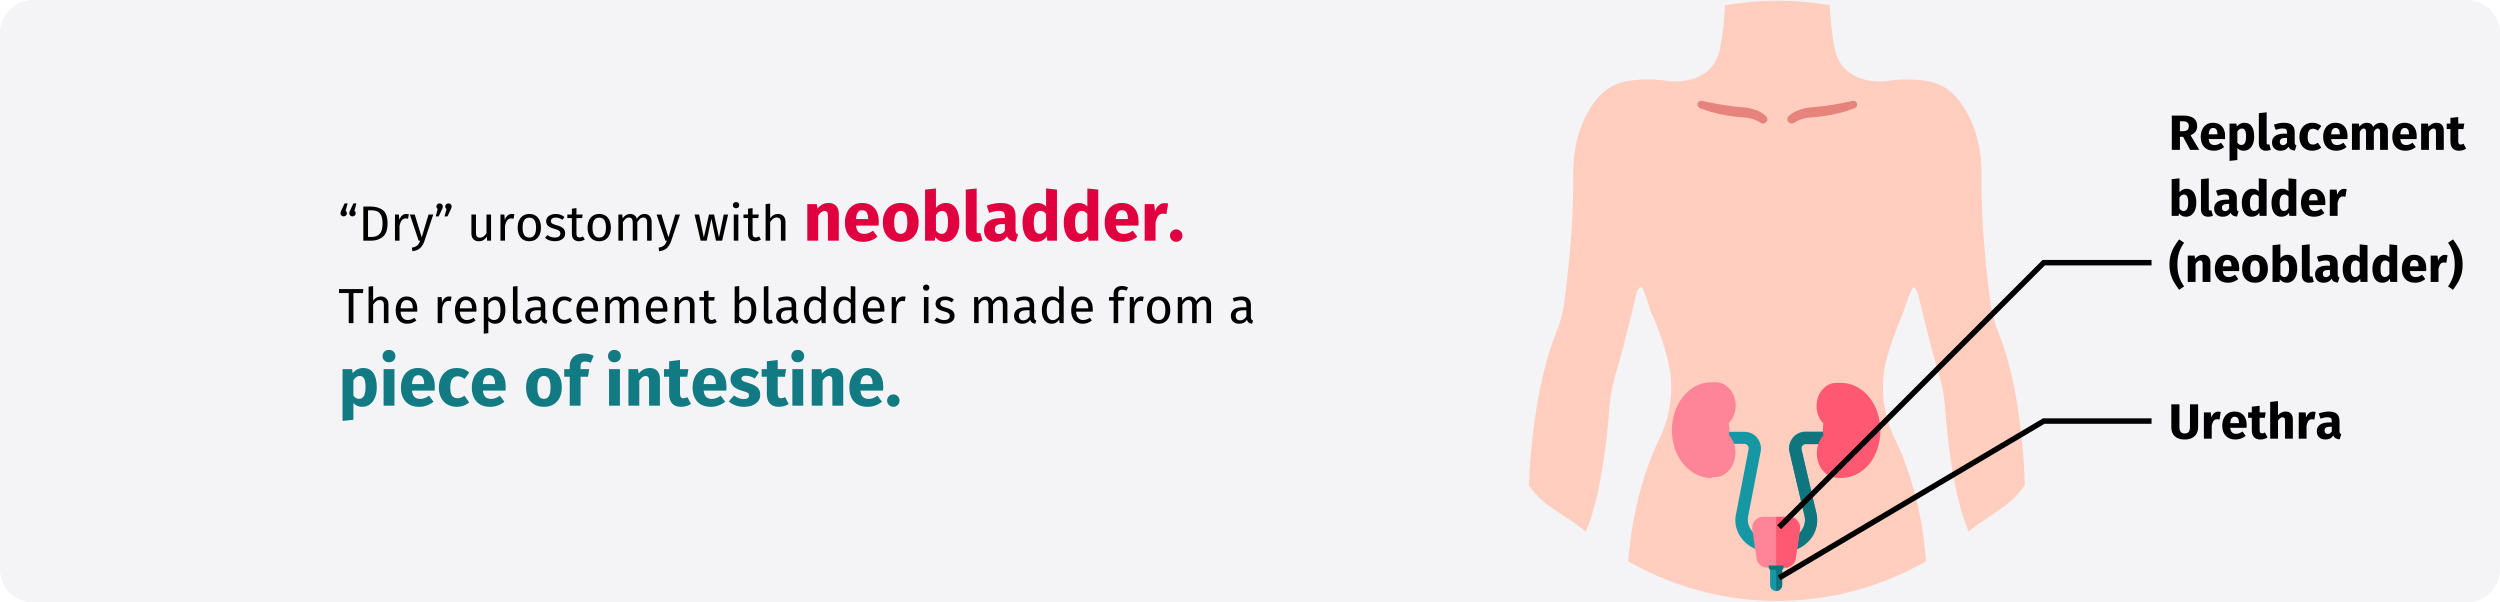
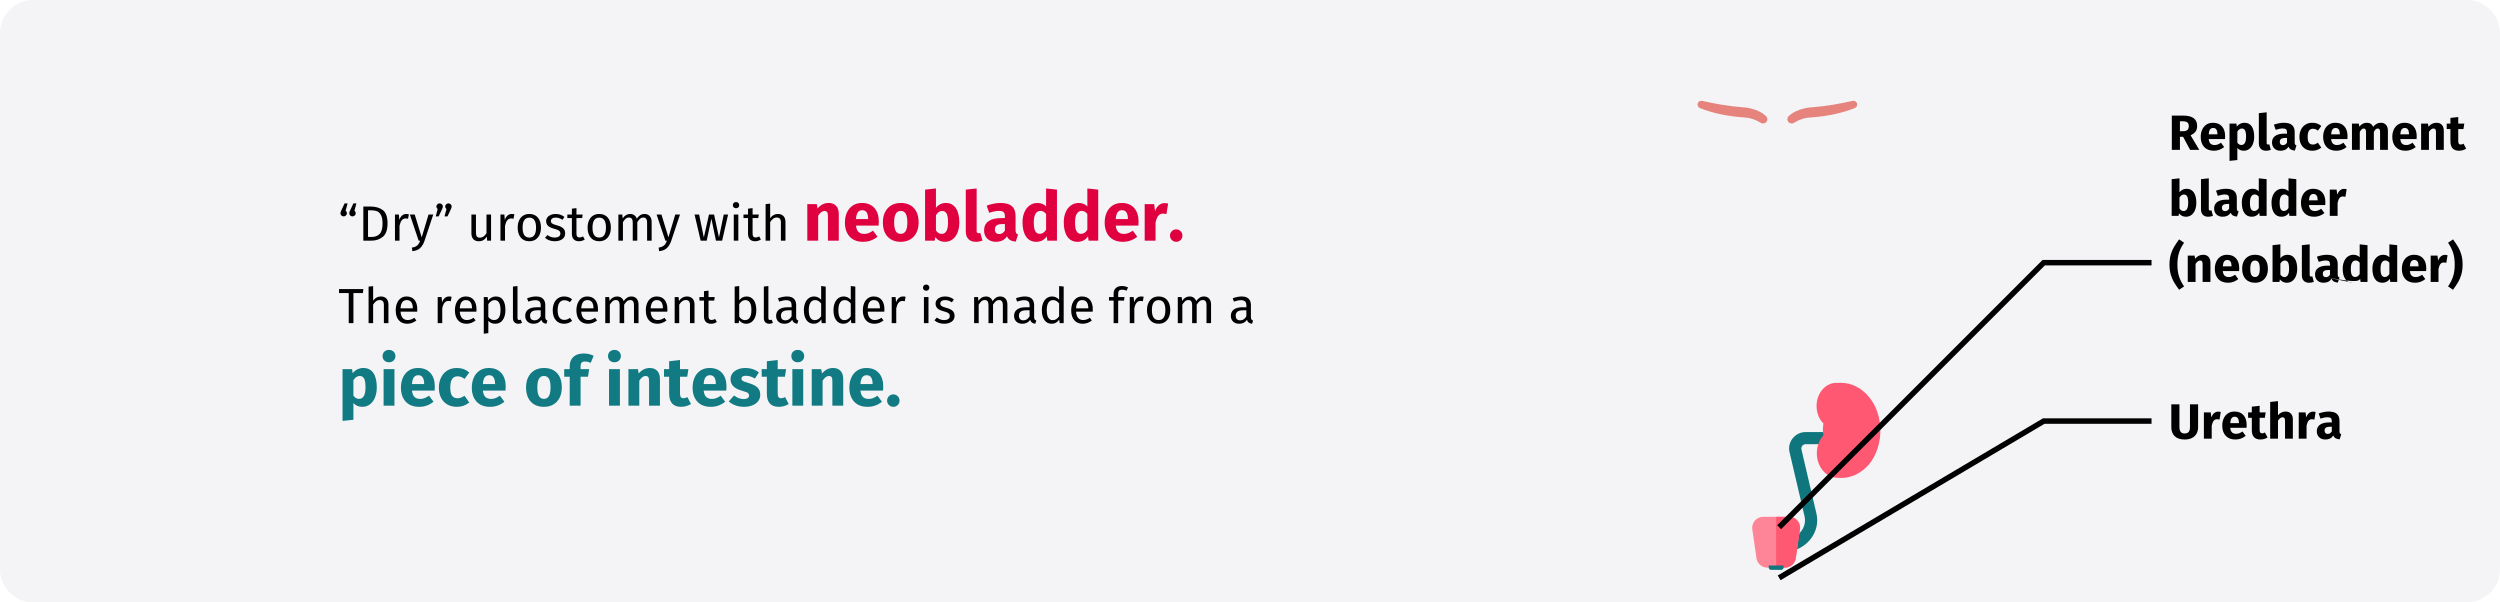
<svg xmlns="http://www.w3.org/2000/svg" width="909px" height="219px" viewBox="0 0 909 219" version="1.1">
  <title>blasenkrebs-behandlung-01-en</title>
  <g id="Page-1" stroke="none" stroke-width="1" fill="none" fill-rule="evenodd">
    <g id="vorlage" transform="translate(0, -6548)" fill-rule="nonzero">
      <g id="blasenkrebs-behandlung-01-en" transform="translate(0, 6548)">
        <rect id="Rectangle" fill="#FFFFFF" x="0" y="0" width="909" height="219" />
        <g id="Mask">
          <path d="M12,0 L897,0 C903.6,0 909,5.4 909,12 L909,207 C909,213.6 903.6,219 897,219 L12,219 C5.4,219 0,213.6 0,207 L0,12 C0,5.4 5.4,0 12,0 Z" id="path-1_1_" fill="#F4F4F6" />
-           <path d="M792.622,54.5 L792.622,49.73 L793.774,49.73 L796.33,54.5 L799.66,54.5 L796.492,49.19 C797.32,48.818 797.926,48.365 798.31,47.831 C798.694,47.297 798.886,46.628 798.886,45.824 C798.886,44.54 798.457,43.586 797.599,42.962 C796.741,42.338 795.46,42.026 793.756,42.026 L793.756,42.026 L789.67,42.026 L789.67,54.5 L792.622,54.5 Z M793.864,47.696 L792.622,47.696 L792.622,44.096 L793.684,44.096 C794.416,44.096 794.959,44.234 795.313,44.51 C795.667,44.786 795.844,45.224 795.844,45.824 C795.844,46.472 795.679,46.946 795.349,47.246 C795.019,47.546 794.524,47.696 793.864,47.696 L793.864,47.696 Z M804.988,54.806 C806.356,54.806 807.598,54.362 808.714,53.474 L808.714,53.474 L807.544,51.89 C807.124,52.178 806.734,52.391 806.374,52.529 C806.014,52.667 805.642,52.736 805.258,52.736 C804.622,52.736 804.124,52.574 803.764,52.25 C803.404,51.926 803.176,51.362 803.08,50.558 L803.08,50.558 L809.002,50.558 C809.038,50.27 809.056,49.928 809.056,49.532 C809.056,47.996 808.666,46.796 807.886,45.932 C807.106,45.068 806.026,44.636 804.646,44.636 C803.71,44.636 802.906,44.861 802.234,45.311 C801.562,45.761 801.052,46.373 800.704,47.147 C800.356,47.921 800.182,48.794 800.182,49.766 C800.182,51.302 800.596,52.526 801.424,53.438 C802.252,54.35 803.44,54.806 804.988,54.806 Z M806.266,48.848 L803.08,48.848 C803.14,48.02 803.305,47.426 803.575,47.066 C803.845,46.706 804.226,46.526 804.718,46.526 C805.726,46.526 806.242,47.258 806.266,48.722 L806.266,48.722 L806.266,48.848 Z M810.658,58.496 L813.502,58.19 L813.502,53.816 C814.09,54.476 814.864,54.806 815.824,54.806 C816.592,54.806 817.264,54.587 817.84,54.149 C818.416,53.711 818.857,53.105 819.163,52.331 C819.469,51.557 819.622,50.678 819.622,49.694 C819.622,48.098 819.328,46.856 818.74,45.968 C818.152,45.08 817.258,44.636 816.058,44.636 C815.554,44.636 815.062,44.747 814.582,44.969 C814.102,45.191 813.676,45.536 813.304,46.004 L813.304,46.004 L813.16,44.942 L810.658,44.942 L810.658,58.496 Z M814.96,52.718 C814.372,52.718 813.886,52.436 813.502,51.872 L813.502,51.872 L813.502,47.84 C813.718,47.48 813.967,47.204 814.249,47.012 C814.531,46.82 814.834,46.724 815.158,46.724 C815.662,46.724 816.04,46.943 816.292,47.381 C816.544,47.819 816.67,48.602 816.67,49.73 C816.67,51.722 816.1,52.718 814.96,52.718 Z M823.942,54.806 C824.578,54.806 825.154,54.698 825.67,54.482 L825.67,54.482 L825.112,52.466 C824.968,52.526 824.812,52.556 824.644,52.556 C824.32,52.556 824.158,52.358 824.158,51.962 L824.158,51.962 L824.158,40.838 L821.314,41.144 L821.314,52.07 C821.314,52.946 821.545,53.621 822.007,54.095 C822.469,54.569 823.114,54.806 823.942,54.806 Z M829.216,54.806 C830.512,54.806 831.472,54.326 832.096,53.366 C832.3,53.822 832.588,54.155 832.96,54.365 C833.332,54.575 833.812,54.704 834.4,54.752 L834.4,54.752 L834.994,52.898 C834.766,52.814 834.601,52.688 834.499,52.52 C834.397,52.352 834.346,52.088 834.346,51.728 L834.346,51.728 L834.346,48.02 C834.346,46.892 834.028,46.046 833.392,45.482 C832.756,44.918 831.754,44.636 830.386,44.636 C829.846,44.636 829.261,44.696 828.631,44.816 C828.001,44.936 827.386,45.11 826.786,45.338 L826.786,45.338 L827.434,47.21 C827.902,47.054 828.358,46.931 828.802,46.841 C829.246,46.751 829.624,46.706 829.936,46.706 C830.536,46.706 830.956,46.811 831.196,47.021 C831.436,47.231 831.556,47.618 831.556,48.182 L831.556,48.182 L831.556,48.596 L830.584,48.596 C829.132,48.596 828.022,48.872 827.254,49.424 C826.486,49.976 826.102,50.774 826.102,51.818 C826.102,52.706 826.384,53.426 826.948,53.978 C827.512,54.53 828.268,54.806 829.216,54.806 Z M830.044,52.772 C829.696,52.772 829.423,52.667 829.225,52.457 C829.027,52.247 828.928,51.95 828.928,51.566 C828.928,51.086 829.087,50.732 829.405,50.504 C829.723,50.276 830.206,50.162 830.854,50.162 L830.854,50.162 L831.556,50.162 L831.556,51.854 C831.196,52.466 830.692,52.772 830.044,52.772 Z M840.808,54.806 C842.008,54.806 843.082,54.428 844.03,53.672 L844.03,53.672 L842.788,51.908 C842.416,52.136 842.098,52.301 841.834,52.403 C841.57,52.505 841.276,52.556 840.952,52.556 C840.34,52.556 839.872,52.346 839.548,51.926 C839.224,51.506 839.062,50.792 839.062,49.784 C839.062,48.74 839.224,47.984 839.548,47.516 C839.872,47.048 840.352,46.814 840.988,46.814 C841.6,46.814 842.206,47.042 842.806,47.498 L842.806,47.498 L844.03,45.806 C843.562,45.41 843.064,45.116 842.536,44.924 C842.008,44.732 841.414,44.636 840.754,44.636 C839.818,44.636 838.996,44.855 838.288,45.293 C837.58,45.731 837.034,46.34 836.65,47.12 C836.266,47.9 836.074,48.794 836.074,49.802 C836.074,50.81 836.266,51.689 836.65,52.439 C837.034,53.189 837.58,53.771 838.288,54.185 C838.996,54.599 839.836,54.806 840.808,54.806 Z M849.502,54.806 C850.87,54.806 852.112,54.362 853.228,53.474 L853.228,53.474 L852.058,51.89 C851.638,52.178 851.248,52.391 850.888,52.529 C850.528,52.667 850.156,52.736 849.772,52.736 C849.136,52.736 848.638,52.574 848.278,52.25 C847.918,51.926 847.69,51.362 847.594,50.558 L847.594,50.558 L853.516,50.558 C853.552,50.27 853.57,49.928 853.57,49.532 C853.57,47.996 853.18,46.796 852.4,45.932 C851.62,45.068 850.54,44.636 849.16,44.636 C848.224,44.636 847.42,44.861 846.748,45.311 C846.076,45.761 845.566,46.373 845.218,47.147 C844.87,47.921 844.696,48.794 844.696,49.766 C844.696,51.302 845.11,52.526 845.938,53.438 C846.766,54.35 847.954,54.806 849.502,54.806 Z M850.78,48.848 L847.594,48.848 C847.654,48.02 847.819,47.426 848.089,47.066 C848.359,46.706 848.74,46.526 849.232,46.526 C850.24,46.526 850.756,47.258 850.78,48.722 L850.78,48.722 L850.78,48.848 Z M858.016,54.5 L858.016,47.966 C858.232,47.558 858.457,47.249 858.691,47.039 C858.925,46.829 859.186,46.724 859.474,46.724 C860.014,46.724 860.284,47.15 860.284,48.002 L860.284,48.002 L860.284,54.5 L863.128,54.5 L863.128,47.966 C863.344,47.546 863.566,47.234 863.794,47.03 C864.022,46.826 864.286,46.724 864.586,46.724 C865.126,46.724 865.396,47.15 865.396,48.002 L865.396,48.002 L865.396,54.5 L868.24,54.5 L868.24,47.516 C868.24,46.616 868.012,45.911 867.556,45.401 C867.1,44.891 866.494,44.636 865.738,44.636 C865.138,44.636 864.607,44.759 864.145,45.005 C863.683,45.251 863.26,45.632 862.876,46.148 C862.696,45.668 862.411,45.296 862.021,45.032 C861.631,44.768 861.166,44.636 860.626,44.636 C860.05,44.636 859.537,44.753 859.087,44.987 C858.637,45.221 858.226,45.578 857.854,46.058 L857.854,46.058 L857.656,44.942 L855.172,44.942 L855.172,54.5 L858.016,54.5 Z M874.648,54.806 C876.016,54.806 877.258,54.362 878.374,53.474 L878.374,53.474 L877.204,51.89 C876.784,52.178 876.394,52.391 876.034,52.529 C875.674,52.667 875.302,52.736 874.918,52.736 C874.282,52.736 873.784,52.574 873.424,52.25 C873.064,51.926 872.836,51.362 872.74,50.558 L872.74,50.558 L878.662,50.558 C878.698,50.27 878.716,49.928 878.716,49.532 C878.716,47.996 878.326,46.796 877.546,45.932 C876.766,45.068 875.686,44.636 874.306,44.636 C873.37,44.636 872.566,44.861 871.894,45.311 C871.222,45.761 870.712,46.373 870.364,47.147 C870.016,47.921 869.842,48.794 869.842,49.766 C869.842,51.302 870.256,52.526 871.084,53.438 C871.912,54.35 873.1,54.806 874.648,54.806 Z M875.926,48.848 L872.74,48.848 C872.8,48.02 872.965,47.426 873.235,47.066 C873.505,46.706 873.886,46.526 874.378,46.526 C875.386,46.526 875.902,47.258 875.926,48.722 L875.926,48.722 L875.926,48.848 Z M883.162,54.5 L883.162,47.966 C883.69,47.138 884.242,46.724 884.818,46.724 C885.118,46.724 885.343,46.817 885.493,47.003 C885.643,47.189 885.718,47.522 885.718,48.002 L885.718,48.002 L885.718,54.5 L888.562,54.5 L888.562,47.516 C888.562,46.604 888.328,45.896 887.86,45.392 C887.392,44.888 886.744,44.636 885.916,44.636 C885.328,44.636 884.797,44.756 884.323,44.996 C883.849,45.236 883.408,45.596 883,46.076 L883,46.076 L882.802,44.942 L880.318,44.942 L880.318,54.5 L883.162,54.5 Z M894.106,54.806 C894.562,54.806 895.021,54.74 895.483,54.608 C895.945,54.476 896.35,54.29 896.698,54.05 L896.698,54.05 L895.744,52.25 C895.384,52.454 895.042,52.556 894.718,52.556 C894.406,52.556 894.178,52.46 894.034,52.268 C893.89,52.076 893.818,51.758 893.818,51.314 L893.818,51.314 L893.818,46.922 L895.708,46.922 L896.014,44.942 L893.818,44.942 L893.818,42.548 L890.974,42.872 L890.974,44.942 L889.624,44.942 L889.624,46.922 L890.974,46.922 L890.974,51.35 C890.974,53.642 892.018,54.794 894.106,54.806 Z M794.782,78.806 C795.562,78.806 796.237,78.59 796.807,78.158 C797.377,77.726 797.815,77.126 798.121,76.358 C798.427,75.59 798.58,74.714 798.58,73.73 C798.58,72.122 798.274,70.871 797.662,69.977 C797.05,69.083 796.174,68.636 795.034,68.636 C794.506,68.636 794.017,68.75 793.567,68.978 C793.117,69.206 792.748,69.518 792.46,69.914 L792.46,69.914 L792.46,64.838 L789.616,65.144 L789.616,78.5 L792.136,78.5 L792.28,77.582 C792.58,77.966 792.943,78.266 793.369,78.482 C793.795,78.698 794.266,78.806 794.782,78.806 Z M793.954,76.736 C793.654,76.736 793.375,76.655 793.117,76.493 C792.859,76.331 792.64,76.106 792.46,75.818 L792.46,75.818 L792.46,71.84 C792.904,71.096 793.444,70.724 794.08,70.724 C794.584,70.724 794.968,70.94 795.232,71.372 C795.496,71.804 795.628,72.59 795.628,73.73 C795.628,75.734 795.07,76.736 793.954,76.736 Z M802.9,78.806 C803.536,78.806 804.112,78.698 804.628,78.482 L804.628,78.482 L804.07,76.466 C803.926,76.526 803.77,76.556 803.602,76.556 C803.278,76.556 803.116,76.358 803.116,75.962 L803.116,75.962 L803.116,64.838 L800.272,65.144 L800.272,76.07 C800.272,76.946 800.503,77.621 800.965,78.095 C801.427,78.569 802.072,78.806 802.9,78.806 Z M808.174,78.806 C809.47,78.806 810.43,78.326 811.054,77.366 C811.258,77.822 811.546,78.155 811.918,78.365 C812.29,78.575 812.77,78.704 813.358,78.752 L813.358,78.752 L813.952,76.898 C813.724,76.814 813.559,76.688 813.457,76.52 C813.355,76.352 813.304,76.088 813.304,75.728 L813.304,75.728 L813.304,72.02 C813.304,70.892 812.986,70.046 812.35,69.482 C811.714,68.918 810.712,68.636 809.344,68.636 C808.804,68.636 808.219,68.696 807.589,68.816 C806.959,68.936 806.344,69.11 805.744,69.338 L805.744,69.338 L806.392,71.21 C806.86,71.054 807.316,70.931 807.76,70.841 C808.204,70.751 808.582,70.706 808.894,70.706 C809.494,70.706 809.914,70.811 810.154,71.021 C810.394,71.231 810.514,71.618 810.514,72.182 L810.514,72.182 L810.514,72.596 L809.542,72.596 C808.09,72.596 806.98,72.872 806.212,73.424 C805.444,73.976 805.06,74.774 805.06,75.818 C805.06,76.706 805.342,77.426 805.906,77.978 C806.47,78.53 807.226,78.806 808.174,78.806 Z M809.002,76.772 C808.654,76.772 808.381,76.667 808.183,76.457 C807.985,76.247 807.886,75.95 807.886,75.566 C807.886,75.086 808.045,74.732 808.363,74.504 C808.681,74.276 809.164,74.162 809.812,74.162 L809.812,74.162 L810.514,74.162 L810.514,75.854 C810.154,76.466 809.65,76.772 809.002,76.772 Z M818.758,78.806 C819.898,78.806 820.804,78.332 821.476,77.384 L821.476,77.384 L821.62,78.5 L824.14,78.5 L824.14,65.144 L821.296,64.838 L821.296,69.536 C820.696,68.936 819.94,68.636 819.028,68.636 C818.26,68.636 817.579,68.852 816.985,69.284 C816.391,69.716 815.932,70.316 815.608,71.084 C815.284,71.852 815.122,72.722 815.122,73.694 C815.122,75.278 815.431,76.526 816.049,77.438 C816.667,78.35 817.57,78.806 818.758,78.806 Z M819.64,76.718 C819.136,76.718 818.749,76.496 818.479,76.052 C818.209,75.608 818.074,74.828 818.074,73.712 C818.074,72.692 818.23,71.936 818.542,71.444 C818.854,70.952 819.274,70.706 819.802,70.706 C820.102,70.706 820.369,70.772 820.603,70.904 C820.837,71.036 821.068,71.24 821.296,71.516 L821.296,71.516 L821.296,75.638 C820.852,76.358 820.3,76.718 819.64,76.718 Z M829.558,78.806 C830.698,78.806 831.604,78.332 832.276,77.384 L832.276,77.384 L832.42,78.5 L834.94,78.5 L834.94,65.144 L832.096,64.838 L832.096,69.536 C831.496,68.936 830.74,68.636 829.828,68.636 C829.06,68.636 828.379,68.852 827.785,69.284 C827.191,69.716 826.732,70.316 826.408,71.084 C826.084,71.852 825.922,72.722 825.922,73.694 C825.922,75.278 826.231,76.526 826.849,77.438 C827.467,78.35 828.37,78.806 829.558,78.806 Z M830.44,76.718 C829.936,76.718 829.549,76.496 829.279,76.052 C829.009,75.608 828.874,74.828 828.874,73.712 C828.874,72.692 829.03,71.936 829.342,71.444 C829.654,70.952 830.074,70.706 830.602,70.706 C830.902,70.706 831.169,70.772 831.403,70.904 C831.637,71.036 831.868,71.24 832.096,71.516 L832.096,71.516 L832.096,75.638 C831.652,76.358 831.1,76.718 830.44,76.718 Z M841.438,78.806 C842.806,78.806 844.048,78.362 845.164,77.474 L845.164,77.474 L843.994,75.89 C843.574,76.178 843.184,76.391 842.824,76.529 C842.464,76.667 842.092,76.736 841.708,76.736 C841.072,76.736 840.574,76.574 840.214,76.25 C839.854,75.926 839.626,75.362 839.53,74.558 L839.53,74.558 L845.452,74.558 C845.488,74.27 845.506,73.928 845.506,73.532 C845.506,71.996 845.116,70.796 844.336,69.932 C843.556,69.068 842.476,68.636 841.096,68.636 C840.16,68.636 839.356,68.861 838.684,69.311 C838.012,69.761 837.502,70.373 837.154,71.147 C836.806,71.921 836.632,72.794 836.632,73.766 C836.632,75.302 837.046,76.526 837.874,77.438 C838.702,78.35 839.89,78.806 841.438,78.806 Z M842.716,72.848 L839.53,72.848 C839.59,72.02 839.755,71.426 840.025,71.066 C840.295,70.706 840.676,70.526 841.168,70.526 C842.176,70.526 842.692,71.258 842.716,72.722 L842.716,72.722 L842.716,72.848 Z M849.952,78.5 L849.952,73.766 C850.12,72.986 850.351,72.401 850.645,72.011 C850.939,71.621 851.368,71.426 851.932,71.426 C852.148,71.426 852.436,71.468 852.796,71.552 L852.796,71.552 L853.246,68.798 C852.958,68.714 852.64,68.672 852.292,68.672 C851.74,68.672 851.245,68.861 850.807,69.239 C850.369,69.617 850.042,70.136 849.826,70.796 L849.826,70.796 L849.592,68.942 L847.108,68.942 L847.108,78.5 L849.952,78.5 Z M792.316,105.362 L794.134,104.138 C793.282,102.914 792.664,101.693 792.28,100.475 C791.896,99.257 791.704,97.832 791.704,96.2 C791.704,94.568 791.896,93.143 792.28,91.925 C792.664,90.707 793.282,89.486 794.134,88.262 L794.134,88.262 L792.316,87.038 C791.536,88.118 790.912,89.051 790.444,89.837 C789.976,90.623 789.589,91.544 789.283,92.6 C788.977,93.656 788.824,94.856 788.824,96.2 C788.824,97.544 788.977,98.744 789.283,99.8 C789.589,100.856 789.976,101.777 790.444,102.563 C790.912,103.349 791.536,104.282 792.316,105.362 L792.316,105.362 Z M798.31,102.5 L798.31,95.966 C798.838,95.138 799.39,94.724 799.966,94.724 C800.266,94.724 800.491,94.817 800.641,95.003 C800.791,95.189 800.866,95.522 800.866,96.002 L800.866,96.002 L800.866,102.5 L803.71,102.5 L803.71,95.516 C803.71,94.604 803.476,93.896 803.008,93.392 C802.54,92.888 801.892,92.636 801.064,92.636 C800.476,92.636 799.945,92.756 799.471,92.996 C798.997,93.236 798.556,93.596 798.148,94.076 L798.148,94.076 L797.95,92.942 L795.466,92.942 L795.466,102.5 L798.31,102.5 Z M810.118,102.806 C811.486,102.806 812.728,102.362 813.844,101.474 L813.844,101.474 L812.674,99.89 C812.254,100.178 811.864,100.391 811.504,100.529 C811.144,100.667 810.772,100.736 810.388,100.736 C809.752,100.736 809.254,100.574 808.894,100.25 C808.534,99.926 808.306,99.362 808.21,98.558 L808.21,98.558 L814.132,98.558 C814.168,98.27 814.186,97.928 814.186,97.532 C814.186,95.996 813.796,94.796 813.016,93.932 C812.236,93.068 811.156,92.636 809.776,92.636 C808.84,92.636 808.036,92.861 807.364,93.311 C806.692,93.761 806.182,94.373 805.834,95.147 C805.486,95.921 805.312,96.794 805.312,97.766 C805.312,99.302 805.726,100.526 806.554,101.438 C807.382,102.35 808.57,102.806 810.118,102.806 Z M811.396,96.848 L808.21,96.848 C808.27,96.02 808.435,95.426 808.705,95.066 C808.975,94.706 809.356,94.526 809.848,94.526 C810.856,94.526 811.372,95.258 811.396,96.722 L811.396,96.722 L811.396,96.848 Z M819.928,102.806 C820.888,102.806 821.719,102.596 822.421,102.176 C823.123,101.756 823.663,101.165 824.041,100.403 C824.419,99.641 824.608,98.75 824.608,97.73 C824.608,96.122 824.194,94.871 823.366,93.977 C822.538,93.083 821.392,92.636 819.928,92.636 C818.968,92.636 818.137,92.846 817.435,93.266 C816.733,93.686 816.193,94.277 815.815,95.039 C815.437,95.801 815.248,96.692 815.248,97.712 C815.248,99.32 815.665,100.571 816.499,101.465 C817.333,102.359 818.476,102.806 819.928,102.806 Z M819.928,100.718 C819.34,100.718 818.905,100.478 818.623,99.998 C818.341,99.518 818.2,98.756 818.2,97.712 C818.2,96.692 818.344,95.939 818.632,95.453 C818.92,94.967 819.352,94.724 819.928,94.724 C820.516,94.724 820.951,94.964 821.233,95.444 C821.515,95.924 821.656,96.686 821.656,97.73 C821.656,98.75 821.512,99.503 821.224,99.989 C820.936,100.475 820.504,100.718 819.928,100.718 Z M831.466,102.806 C832.246,102.806 832.921,102.59 833.491,102.158 C834.061,101.726 834.499,101.126 834.805,100.358 C835.111,99.59 835.264,98.714 835.264,97.73 C835.264,96.122 834.958,94.871 834.346,93.977 C833.734,93.083 832.858,92.636 831.718,92.636 C831.19,92.636 830.701,92.75 830.251,92.978 C829.801,93.206 829.432,93.518 829.144,93.914 L829.144,93.914 L829.144,88.838 L826.3,89.144 L826.3,102.5 L828.82,102.5 L828.964,101.582 C829.264,101.966 829.627,102.266 830.053,102.482 C830.479,102.698 830.95,102.806 831.466,102.806 Z M830.638,100.736 C830.338,100.736 830.059,100.655 829.801,100.493 C829.543,100.331 829.324,100.106 829.144,99.818 L829.144,99.818 L829.144,95.84 C829.588,95.096 830.128,94.724 830.764,94.724 C831.268,94.724 831.652,94.94 831.916,95.372 C832.18,95.804 832.312,96.59 832.312,97.73 C832.312,99.734 831.754,100.736 830.638,100.736 Z M839.584,102.806 C840.22,102.806 840.796,102.698 841.312,102.482 L841.312,102.482 L840.754,100.466 C840.61,100.526 840.454,100.556 840.286,100.556 C839.962,100.556 839.8,100.358 839.8,99.962 L839.8,99.962 L839.8,88.838 L836.956,89.144 L836.956,100.07 C836.956,100.946 837.187,101.621 837.649,102.095 C838.111,102.569 838.756,102.806 839.584,102.806 Z M844.858,102.806 C846.154,102.806 847.114,102.326 847.738,101.366 C847.942,101.822 848.23,102.155 848.602,102.365 C848.974,102.575 849.454,102.704 850.042,102.752 L850.042,102.752 L850.636,100.898 C850.408,100.814 850.243,100.688 850.141,100.52 C850.039,100.352 849.988,100.088 849.988,99.728 L849.988,99.728 L849.988,96.02 C849.988,94.892 849.67,94.046 849.034,93.482 C848.398,92.918 847.396,92.636 846.028,92.636 C845.488,92.636 844.903,92.696 844.273,92.816 C843.643,92.936 843.028,93.11 842.428,93.338 L842.428,93.338 L843.076,95.21 C843.544,95.054 844,94.931 844.444,94.841 C844.888,94.751 845.266,94.706 845.578,94.706 C846.178,94.706 846.598,94.811 846.838,95.021 C847.078,95.231 847.198,95.618 847.198,96.182 L847.198,96.182 L847.198,96.596 L846.226,96.596 C844.774,96.596 843.664,96.872 842.896,97.424 C842.128,97.976 841.744,98.774 841.744,99.818 C841.744,100.706 842.026,101.426 842.59,101.978 C843.154,102.53 843.91,102.806 844.858,102.806 Z M845.686,100.772 C845.338,100.772 845.065,100.667 844.867,100.457 C844.669,100.247 844.57,99.95 844.57,99.566 C844.57,99.086 844.729,98.732 845.047,98.504 C845.365,98.276 845.848,98.162 846.496,98.162 L846.496,98.162 L847.198,98.162 L847.198,99.854 C846.838,100.466 846.334,100.772 845.686,100.772 Z M855.442,102.806 C856.582,102.806 857.488,102.332 858.16,101.384 L858.16,101.384 L858.304,102.5 L860.824,102.5 L860.824,89.144 L857.98,88.838 L857.98,93.536 C857.38,92.936 856.624,92.636 855.712,92.636 C854.944,92.636 854.263,92.852 853.669,93.284 C853.075,93.716 852.616,94.316 852.292,95.084 C851.968,95.852 851.806,96.722 851.806,97.694 C851.806,99.278 852.115,100.526 852.733,101.438 C853.351,102.35 854.254,102.806 855.442,102.806 Z M856.324,100.718 C855.82,100.718 855.433,100.496 855.163,100.052 C854.893,99.608 854.758,98.828 854.758,97.712 C854.758,96.692 854.914,95.936 855.226,95.444 C855.538,94.952 855.958,94.706 856.486,94.706 C856.786,94.706 857.053,94.772 857.287,94.904 C857.521,95.036 857.752,95.24 857.98,95.516 L857.98,95.516 L857.98,99.638 C857.536,100.358 856.984,100.718 856.324,100.718 Z M866.242,102.806 C867.382,102.806 868.288,102.332 868.96,101.384 L868.96,101.384 L869.104,102.5 L871.624,102.5 L871.624,89.144 L868.78,88.838 L868.78,93.536 C868.18,92.936 867.424,92.636 866.512,92.636 C865.744,92.636 865.063,92.852 864.469,93.284 C863.875,93.716 863.416,94.316 863.092,95.084 C862.768,95.852 862.606,96.722 862.606,97.694 C862.606,99.278 862.915,100.526 863.533,101.438 C864.151,102.35 865.054,102.806 866.242,102.806 Z M867.124,100.718 C866.62,100.718 866.233,100.496 865.963,100.052 C865.693,99.608 865.558,98.828 865.558,97.712 C865.558,96.692 865.714,95.936 866.026,95.444 C866.338,94.952 866.758,94.706 867.286,94.706 C867.586,94.706 867.853,94.772 868.087,94.904 C868.321,95.036 868.552,95.24 868.78,95.516 L868.78,95.516 L868.78,99.638 C868.336,100.358 867.784,100.718 867.124,100.718 Z M878.122,102.806 C879.49,102.806 880.732,102.362 881.848,101.474 L881.848,101.474 L880.678,99.89 C880.258,100.178 879.868,100.391 879.508,100.529 C879.148,100.667 878.776,100.736 878.392,100.736 C877.756,100.736 877.258,100.574 876.898,100.25 C876.538,99.926 876.31,99.362 876.214,98.558 L876.214,98.558 L882.136,98.558 C882.172,98.27 882.19,97.928 882.19,97.532 C882.19,95.996 881.8,94.796 881.02,93.932 C880.24,93.068 879.16,92.636 877.78,92.636 C876.844,92.636 876.04,92.861 875.368,93.311 C874.696,93.761 874.186,94.373 873.838,95.147 C873.49,95.921 873.316,96.794 873.316,97.766 C873.316,99.302 873.73,100.526 874.558,101.438 C875.386,102.35 876.574,102.806 878.122,102.806 Z M879.4,96.848 L876.214,96.848 C876.274,96.02 876.439,95.426 876.709,95.066 C876.979,94.706 877.36,94.526 877.852,94.526 C878.86,94.526 879.376,95.258 879.4,96.722 L879.4,96.722 L879.4,96.848 Z M886.636,102.5 L886.636,97.766 C886.804,96.986 887.035,96.401 887.329,96.011 C887.623,95.621 888.052,95.426 888.616,95.426 C888.832,95.426 889.12,95.468 889.48,95.552 L889.48,95.552 L889.93,92.798 C889.642,92.714 889.324,92.672 888.976,92.672 C888.424,92.672 887.929,92.861 887.491,93.239 C887.053,93.617 886.726,94.136 886.51,94.796 L886.51,94.796 L886.276,92.942 L883.792,92.942 L883.792,102.5 L886.636,102.5 Z M891.928,105.362 C892.708,104.27 893.329,103.334 893.791,102.554 C894.253,101.774 894.637,100.856 894.943,99.8 C895.249,98.744 895.402,97.544 895.402,96.2 C895.402,94.856 895.249,93.656 894.943,92.6 C894.637,91.544 894.253,90.626 893.791,89.846 C893.329,89.066 892.708,88.13 891.928,87.038 L891.928,87.038 L890.11,88.262 C890.962,89.498 891.58,90.725 891.964,91.943 C892.348,93.161 892.54,94.58 892.54,96.2 C892.54,97.82 892.348,99.239 891.964,100.457 C891.58,101.675 890.962,102.902 890.11,104.138 L890.11,104.138 L891.928,105.362 Z" id="Replacementbladder(neobladder)" fill="#000000" />
+           <path d="M792.622,54.5 L792.622,49.73 L793.774,49.73 L796.33,54.5 L799.66,54.5 L796.492,49.19 C797.32,48.818 797.926,48.365 798.31,47.831 C798.694,47.297 798.886,46.628 798.886,45.824 C798.886,44.54 798.457,43.586 797.599,42.962 C796.741,42.338 795.46,42.026 793.756,42.026 L793.756,42.026 L789.67,42.026 L789.67,54.5 L792.622,54.5 Z M793.864,47.696 L792.622,47.696 L792.622,44.096 L793.684,44.096 C794.416,44.096 794.959,44.234 795.313,44.51 C795.667,44.786 795.844,45.224 795.844,45.824 C795.844,46.472 795.679,46.946 795.349,47.246 C795.019,47.546 794.524,47.696 793.864,47.696 L793.864,47.696 Z M804.988,54.806 C806.356,54.806 807.598,54.362 808.714,53.474 L808.714,53.474 L807.544,51.89 C807.124,52.178 806.734,52.391 806.374,52.529 C806.014,52.667 805.642,52.736 805.258,52.736 C804.622,52.736 804.124,52.574 803.764,52.25 C803.404,51.926 803.176,51.362 803.08,50.558 L803.08,50.558 L809.002,50.558 C809.038,50.27 809.056,49.928 809.056,49.532 C809.056,47.996 808.666,46.796 807.886,45.932 C807.106,45.068 806.026,44.636 804.646,44.636 C803.71,44.636 802.906,44.861 802.234,45.311 C801.562,45.761 801.052,46.373 800.704,47.147 C800.356,47.921 800.182,48.794 800.182,49.766 C800.182,51.302 800.596,52.526 801.424,53.438 C802.252,54.35 803.44,54.806 804.988,54.806 Z M806.266,48.848 L803.08,48.848 C803.14,48.02 803.305,47.426 803.575,47.066 C803.845,46.706 804.226,46.526 804.718,46.526 C805.726,46.526 806.242,47.258 806.266,48.722 L806.266,48.722 L806.266,48.848 Z M810.658,58.496 L813.502,58.19 L813.502,53.816 C814.09,54.476 814.864,54.806 815.824,54.806 C816.592,54.806 817.264,54.587 817.84,54.149 C818.416,53.711 818.857,53.105 819.163,52.331 C819.469,51.557 819.622,50.678 819.622,49.694 C819.622,48.098 819.328,46.856 818.74,45.968 C818.152,45.08 817.258,44.636 816.058,44.636 C815.554,44.636 815.062,44.747 814.582,44.969 C814.102,45.191 813.676,45.536 813.304,46.004 L813.304,46.004 L813.16,44.942 L810.658,44.942 L810.658,58.496 Z M814.96,52.718 C814.372,52.718 813.886,52.436 813.502,51.872 L813.502,51.872 L813.502,47.84 C813.718,47.48 813.967,47.204 814.249,47.012 C814.531,46.82 814.834,46.724 815.158,46.724 C815.662,46.724 816.04,46.943 816.292,47.381 C816.544,47.819 816.67,48.602 816.67,49.73 C816.67,51.722 816.1,52.718 814.96,52.718 Z M823.942,54.806 C824.578,54.806 825.154,54.698 825.67,54.482 L825.67,54.482 L825.112,52.466 C824.968,52.526 824.812,52.556 824.644,52.556 C824.32,52.556 824.158,52.358 824.158,51.962 L824.158,51.962 L824.158,40.838 L821.314,41.144 L821.314,52.07 C821.314,52.946 821.545,53.621 822.007,54.095 C822.469,54.569 823.114,54.806 823.942,54.806 Z M829.216,54.806 C830.512,54.806 831.472,54.326 832.096,53.366 C832.3,53.822 832.588,54.155 832.96,54.365 C833.332,54.575 833.812,54.704 834.4,54.752 L834.4,54.752 L834.994,52.898 C834.766,52.814 834.601,52.688 834.499,52.52 C834.397,52.352 834.346,52.088 834.346,51.728 L834.346,51.728 L834.346,48.02 C834.346,46.892 834.028,46.046 833.392,45.482 C832.756,44.918 831.754,44.636 830.386,44.636 C829.846,44.636 829.261,44.696 828.631,44.816 C828.001,44.936 827.386,45.11 826.786,45.338 L826.786,45.338 L827.434,47.21 C827.902,47.054 828.358,46.931 828.802,46.841 C829.246,46.751 829.624,46.706 829.936,46.706 C830.536,46.706 830.956,46.811 831.196,47.021 C831.436,47.231 831.556,47.618 831.556,48.182 L831.556,48.182 L831.556,48.596 L830.584,48.596 C829.132,48.596 828.022,48.872 827.254,49.424 C826.486,49.976 826.102,50.774 826.102,51.818 C826.102,52.706 826.384,53.426 826.948,53.978 C827.512,54.53 828.268,54.806 829.216,54.806 Z M830.044,52.772 C829.696,52.772 829.423,52.667 829.225,52.457 C829.027,52.247 828.928,51.95 828.928,51.566 C828.928,51.086 829.087,50.732 829.405,50.504 C829.723,50.276 830.206,50.162 830.854,50.162 L830.854,50.162 L831.556,50.162 L831.556,51.854 C831.196,52.466 830.692,52.772 830.044,52.772 Z M840.808,54.806 C842.008,54.806 843.082,54.428 844.03,53.672 L844.03,53.672 L842.788,51.908 C842.416,52.136 842.098,52.301 841.834,52.403 C841.57,52.505 841.276,52.556 840.952,52.556 C840.34,52.556 839.872,52.346 839.548,51.926 C839.224,51.506 839.062,50.792 839.062,49.784 C839.062,48.74 839.224,47.984 839.548,47.516 C839.872,47.048 840.352,46.814 840.988,46.814 C841.6,46.814 842.206,47.042 842.806,47.498 L842.806,47.498 L844.03,45.806 C843.562,45.41 843.064,45.116 842.536,44.924 C842.008,44.732 841.414,44.636 840.754,44.636 C839.818,44.636 838.996,44.855 838.288,45.293 C837.58,45.731 837.034,46.34 836.65,47.12 C836.266,47.9 836.074,48.794 836.074,49.802 C836.074,50.81 836.266,51.689 836.65,52.439 C837.034,53.189 837.58,53.771 838.288,54.185 C838.996,54.599 839.836,54.806 840.808,54.806 Z M849.502,54.806 C850.87,54.806 852.112,54.362 853.228,53.474 L853.228,53.474 L852.058,51.89 C851.638,52.178 851.248,52.391 850.888,52.529 C850.528,52.667 850.156,52.736 849.772,52.736 C849.136,52.736 848.638,52.574 848.278,52.25 C847.918,51.926 847.69,51.362 847.594,50.558 L847.594,50.558 L853.516,50.558 C853.552,50.27 853.57,49.928 853.57,49.532 C853.57,47.996 853.18,46.796 852.4,45.932 C851.62,45.068 850.54,44.636 849.16,44.636 C848.224,44.636 847.42,44.861 846.748,45.311 C846.076,45.761 845.566,46.373 845.218,47.147 C844.87,47.921 844.696,48.794 844.696,49.766 C844.696,51.302 845.11,52.526 845.938,53.438 C846.766,54.35 847.954,54.806 849.502,54.806 Z M850.78,48.848 L847.594,48.848 C847.654,48.02 847.819,47.426 848.089,47.066 C848.359,46.706 848.74,46.526 849.232,46.526 C850.24,46.526 850.756,47.258 850.78,48.722 L850.78,48.722 L850.78,48.848 Z M858.016,54.5 L858.016,47.966 C858.232,47.558 858.457,47.249 858.691,47.039 C858.925,46.829 859.186,46.724 859.474,46.724 C860.014,46.724 860.284,47.15 860.284,48.002 L860.284,48.002 L860.284,54.5 L863.128,54.5 L863.128,47.966 C863.344,47.546 863.566,47.234 863.794,47.03 C864.022,46.826 864.286,46.724 864.586,46.724 C865.126,46.724 865.396,47.15 865.396,48.002 L865.396,48.002 L865.396,54.5 L868.24,54.5 L868.24,47.516 C868.24,46.616 868.012,45.911 867.556,45.401 C867.1,44.891 866.494,44.636 865.738,44.636 C865.138,44.636 864.607,44.759 864.145,45.005 C863.683,45.251 863.26,45.632 862.876,46.148 C862.696,45.668 862.411,45.296 862.021,45.032 C861.631,44.768 861.166,44.636 860.626,44.636 C860.05,44.636 859.537,44.753 859.087,44.987 C858.637,45.221 858.226,45.578 857.854,46.058 L857.854,46.058 L857.656,44.942 L855.172,44.942 L855.172,54.5 L858.016,54.5 Z M874.648,54.806 C876.016,54.806 877.258,54.362 878.374,53.474 L878.374,53.474 L877.204,51.89 C876.784,52.178 876.394,52.391 876.034,52.529 C875.674,52.667 875.302,52.736 874.918,52.736 C874.282,52.736 873.784,52.574 873.424,52.25 C873.064,51.926 872.836,51.362 872.74,50.558 L872.74,50.558 L878.662,50.558 C878.698,50.27 878.716,49.928 878.716,49.532 C878.716,47.996 878.326,46.796 877.546,45.932 C876.766,45.068 875.686,44.636 874.306,44.636 C873.37,44.636 872.566,44.861 871.894,45.311 C871.222,45.761 870.712,46.373 870.364,47.147 C870.016,47.921 869.842,48.794 869.842,49.766 C869.842,51.302 870.256,52.526 871.084,53.438 C871.912,54.35 873.1,54.806 874.648,54.806 Z M875.926,48.848 L872.74,48.848 C872.8,48.02 872.965,47.426 873.235,47.066 C873.505,46.706 873.886,46.526 874.378,46.526 C875.386,46.526 875.902,47.258 875.926,48.722 L875.926,48.722 L875.926,48.848 Z M883.162,54.5 L883.162,47.966 C883.69,47.138 884.242,46.724 884.818,46.724 C885.118,46.724 885.343,46.817 885.493,47.003 C885.643,47.189 885.718,47.522 885.718,48.002 L885.718,48.002 L885.718,54.5 L888.562,54.5 L888.562,47.516 C888.562,46.604 888.328,45.896 887.86,45.392 C887.392,44.888 886.744,44.636 885.916,44.636 C885.328,44.636 884.797,44.756 884.323,44.996 C883.849,45.236 883.408,45.596 883,46.076 L883,46.076 L882.802,44.942 L880.318,44.942 L880.318,54.5 L883.162,54.5 Z M894.106,54.806 C894.562,54.806 895.021,54.74 895.483,54.608 C895.945,54.476 896.35,54.29 896.698,54.05 L896.698,54.05 L895.744,52.25 C895.384,52.454 895.042,52.556 894.718,52.556 C894.406,52.556 894.178,52.46 894.034,52.268 C893.89,52.076 893.818,51.758 893.818,51.314 L893.818,51.314 L893.818,46.922 L895.708,46.922 L896.014,44.942 L893.818,44.942 L893.818,42.548 L890.974,42.872 L890.974,44.942 L889.624,44.942 L889.624,46.922 L890.974,46.922 L890.974,51.35 C890.974,53.642 892.018,54.794 894.106,54.806 Z M794.782,78.806 C795.562,78.806 796.237,78.59 796.807,78.158 C797.377,77.726 797.815,77.126 798.121,76.358 C798.427,75.59 798.58,74.714 798.58,73.73 C798.58,72.122 798.274,70.871 797.662,69.977 C797.05,69.083 796.174,68.636 795.034,68.636 C794.506,68.636 794.017,68.75 793.567,68.978 C793.117,69.206 792.748,69.518 792.46,69.914 L792.46,69.914 L792.46,64.838 L789.616,65.144 L789.616,78.5 L792.136,78.5 L792.28,77.582 C792.58,77.966 792.943,78.266 793.369,78.482 C793.795,78.698 794.266,78.806 794.782,78.806 Z M793.954,76.736 C793.654,76.736 793.375,76.655 793.117,76.493 C792.859,76.331 792.64,76.106 792.46,75.818 L792.46,75.818 L792.46,71.84 C792.904,71.096 793.444,70.724 794.08,70.724 C794.584,70.724 794.968,70.94 795.232,71.372 C795.496,71.804 795.628,72.59 795.628,73.73 C795.628,75.734 795.07,76.736 793.954,76.736 Z M802.9,78.806 C803.536,78.806 804.112,78.698 804.628,78.482 L804.628,78.482 L804.07,76.466 C803.926,76.526 803.77,76.556 803.602,76.556 C803.278,76.556 803.116,76.358 803.116,75.962 L803.116,75.962 L803.116,64.838 L800.272,65.144 L800.272,76.07 C800.272,76.946 800.503,77.621 800.965,78.095 C801.427,78.569 802.072,78.806 802.9,78.806 Z M808.174,78.806 C809.47,78.806 810.43,78.326 811.054,77.366 C811.258,77.822 811.546,78.155 811.918,78.365 C812.29,78.575 812.77,78.704 813.358,78.752 L813.358,78.752 L813.952,76.898 C813.724,76.814 813.559,76.688 813.457,76.52 C813.355,76.352 813.304,76.088 813.304,75.728 L813.304,75.728 L813.304,72.02 C813.304,70.892 812.986,70.046 812.35,69.482 C811.714,68.918 810.712,68.636 809.344,68.636 C808.804,68.636 808.219,68.696 807.589,68.816 C806.959,68.936 806.344,69.11 805.744,69.338 L805.744,69.338 L806.392,71.21 C806.86,71.054 807.316,70.931 807.76,70.841 C808.204,70.751 808.582,70.706 808.894,70.706 C809.494,70.706 809.914,70.811 810.154,71.021 C810.394,71.231 810.514,71.618 810.514,72.182 L810.514,72.182 L810.514,72.596 L809.542,72.596 C808.09,72.596 806.98,72.872 806.212,73.424 C805.444,73.976 805.06,74.774 805.06,75.818 C805.06,76.706 805.342,77.426 805.906,77.978 C806.47,78.53 807.226,78.806 808.174,78.806 Z M809.002,76.772 C808.654,76.772 808.381,76.667 808.183,76.457 C807.985,76.247 807.886,75.95 807.886,75.566 C807.886,75.086 808.045,74.732 808.363,74.504 C808.681,74.276 809.164,74.162 809.812,74.162 L809.812,74.162 L810.514,74.162 L810.514,75.854 C810.154,76.466 809.65,76.772 809.002,76.772 Z M818.758,78.806 C819.898,78.806 820.804,78.332 821.476,77.384 L821.476,77.384 L821.62,78.5 L824.14,78.5 L824.14,65.144 L821.296,64.838 L821.296,69.536 C820.696,68.936 819.94,68.636 819.028,68.636 C818.26,68.636 817.579,68.852 816.985,69.284 C816.391,69.716 815.932,70.316 815.608,71.084 C815.284,71.852 815.122,72.722 815.122,73.694 C815.122,75.278 815.431,76.526 816.049,77.438 C816.667,78.35 817.57,78.806 818.758,78.806 Z M819.64,76.718 C819.136,76.718 818.749,76.496 818.479,76.052 C818.209,75.608 818.074,74.828 818.074,73.712 C818.074,72.692 818.23,71.936 818.542,71.444 C818.854,70.952 819.274,70.706 819.802,70.706 C820.102,70.706 820.369,70.772 820.603,70.904 C820.837,71.036 821.068,71.24 821.296,71.516 L821.296,71.516 L821.296,75.638 C820.852,76.358 820.3,76.718 819.64,76.718 Z M829.558,78.806 C830.698,78.806 831.604,78.332 832.276,77.384 L832.276,77.384 L832.42,78.5 L834.94,78.5 L834.94,65.144 L832.096,64.838 L832.096,69.536 C831.496,68.936 830.74,68.636 829.828,68.636 C829.06,68.636 828.379,68.852 827.785,69.284 C827.191,69.716 826.732,70.316 826.408,71.084 C826.084,71.852 825.922,72.722 825.922,73.694 C825.922,75.278 826.231,76.526 826.849,77.438 C827.467,78.35 828.37,78.806 829.558,78.806 Z M830.44,76.718 C829.936,76.718 829.549,76.496 829.279,76.052 C829.009,75.608 828.874,74.828 828.874,73.712 C828.874,72.692 829.03,71.936 829.342,71.444 C829.654,70.952 830.074,70.706 830.602,70.706 C830.902,70.706 831.169,70.772 831.403,70.904 C831.637,71.036 831.868,71.24 832.096,71.516 L832.096,71.516 L832.096,75.638 C831.652,76.358 831.1,76.718 830.44,76.718 Z M841.438,78.806 C842.806,78.806 844.048,78.362 845.164,77.474 L845.164,77.474 L843.994,75.89 C843.574,76.178 843.184,76.391 842.824,76.529 C842.464,76.667 842.092,76.736 841.708,76.736 C841.072,76.736 840.574,76.574 840.214,76.25 C839.854,75.926 839.626,75.362 839.53,74.558 L839.53,74.558 L845.452,74.558 C845.488,74.27 845.506,73.928 845.506,73.532 C845.506,71.996 845.116,70.796 844.336,69.932 C843.556,69.068 842.476,68.636 841.096,68.636 C840.16,68.636 839.356,68.861 838.684,69.311 C838.012,69.761 837.502,70.373 837.154,71.147 C836.806,71.921 836.632,72.794 836.632,73.766 C836.632,75.302 837.046,76.526 837.874,77.438 C838.702,78.35 839.89,78.806 841.438,78.806 Z M842.716,72.848 L839.53,72.848 C839.59,72.02 839.755,71.426 840.025,71.066 C840.295,70.706 840.676,70.526 841.168,70.526 C842.176,70.526 842.692,71.258 842.716,72.722 L842.716,72.722 L842.716,72.848 Z M849.952,78.5 L849.952,73.766 C850.12,72.986 850.351,72.401 850.645,72.011 C850.939,71.621 851.368,71.426 851.932,71.426 C852.148,71.426 852.436,71.468 852.796,71.552 L852.796,71.552 L853.246,68.798 C852.958,68.714 852.64,68.672 852.292,68.672 C851.74,68.672 851.245,68.861 850.807,69.239 C850.369,69.617 850.042,70.136 849.826,70.796 L849.826,70.796 L849.592,68.942 L847.108,68.942 L847.108,78.5 L849.952,78.5 Z M792.316,105.362 L794.134,104.138 C793.282,102.914 792.664,101.693 792.28,100.475 C791.896,99.257 791.704,97.832 791.704,96.2 C791.704,94.568 791.896,93.143 792.28,91.925 C792.664,90.707 793.282,89.486 794.134,88.262 L794.134,88.262 L792.316,87.038 C791.536,88.118 790.912,89.051 790.444,89.837 C789.976,90.623 789.589,91.544 789.283,92.6 C788.977,93.656 788.824,94.856 788.824,96.2 C788.824,97.544 788.977,98.744 789.283,99.8 C789.589,100.856 789.976,101.777 790.444,102.563 C790.912,103.349 791.536,104.282 792.316,105.362 L792.316,105.362 Z M798.31,102.5 L798.31,95.966 C798.838,95.138 799.39,94.724 799.966,94.724 C800.266,94.724 800.491,94.817 800.641,95.003 C800.791,95.189 800.866,95.522 800.866,96.002 L800.866,96.002 L800.866,102.5 L803.71,102.5 L803.71,95.516 C803.71,94.604 803.476,93.896 803.008,93.392 C802.54,92.888 801.892,92.636 801.064,92.636 C800.476,92.636 799.945,92.756 799.471,92.996 C798.997,93.236 798.556,93.596 798.148,94.076 L798.148,94.076 L797.95,92.942 L795.466,92.942 L795.466,102.5 L798.31,102.5 Z M810.118,102.806 C811.486,102.806 812.728,102.362 813.844,101.474 L813.844,101.474 L812.674,99.89 C812.254,100.178 811.864,100.391 811.504,100.529 C811.144,100.667 810.772,100.736 810.388,100.736 C809.752,100.736 809.254,100.574 808.894,100.25 C808.534,99.926 808.306,99.362 808.21,98.558 L808.21,98.558 L814.132,98.558 C814.168,98.27 814.186,97.928 814.186,97.532 C814.186,95.996 813.796,94.796 813.016,93.932 C812.236,93.068 811.156,92.636 809.776,92.636 C808.84,92.636 808.036,92.861 807.364,93.311 C806.692,93.761 806.182,94.373 805.834,95.147 C805.486,95.921 805.312,96.794 805.312,97.766 C805.312,99.302 805.726,100.526 806.554,101.438 C807.382,102.35 808.57,102.806 810.118,102.806 Z M811.396,96.848 L808.21,96.848 C808.27,96.02 808.435,95.426 808.705,95.066 C808.975,94.706 809.356,94.526 809.848,94.526 C810.856,94.526 811.372,95.258 811.396,96.722 L811.396,96.722 L811.396,96.848 Z M819.928,102.806 C820.888,102.806 821.719,102.596 822.421,102.176 C823.123,101.756 823.663,101.165 824.041,100.403 C824.419,99.641 824.608,98.75 824.608,97.73 C824.608,96.122 824.194,94.871 823.366,93.977 C822.538,93.083 821.392,92.636 819.928,92.636 C818.968,92.636 818.137,92.846 817.435,93.266 C816.733,93.686 816.193,94.277 815.815,95.039 C815.437,95.801 815.248,96.692 815.248,97.712 C815.248,99.32 815.665,100.571 816.499,101.465 C817.333,102.359 818.476,102.806 819.928,102.806 Z M819.928,100.718 C819.34,100.718 818.905,100.478 818.623,99.998 C818.341,99.518 818.2,98.756 818.2,97.712 C818.2,96.692 818.344,95.939 818.632,95.453 C818.92,94.967 819.352,94.724 819.928,94.724 C820.516,94.724 820.951,94.964 821.233,95.444 C821.515,95.924 821.656,96.686 821.656,97.73 C821.656,98.75 821.512,99.503 821.224,99.989 C820.936,100.475 820.504,100.718 819.928,100.718 Z M831.466,102.806 C832.246,102.806 832.921,102.59 833.491,102.158 C834.061,101.726 834.499,101.126 834.805,100.358 C835.111,99.59 835.264,98.714 835.264,97.73 C835.264,96.122 834.958,94.871 834.346,93.977 C833.734,93.083 832.858,92.636 831.718,92.636 C831.19,92.636 830.701,92.75 830.251,92.978 C829.801,93.206 829.432,93.518 829.144,93.914 L829.144,93.914 L829.144,88.838 L826.3,89.144 L826.3,102.5 L828.82,102.5 L828.964,101.582 C829.264,101.966 829.627,102.266 830.053,102.482 C830.479,102.698 830.95,102.806 831.466,102.806 Z M830.638,100.736 C830.338,100.736 830.059,100.655 829.801,100.493 C829.543,100.331 829.324,100.106 829.144,99.818 L829.144,99.818 L829.144,95.84 C829.588,95.096 830.128,94.724 830.764,94.724 C831.268,94.724 831.652,94.94 831.916,95.372 C832.18,95.804 832.312,96.59 832.312,97.73 C832.312,99.734 831.754,100.736 830.638,100.736 Z M839.584,102.806 C840.22,102.806 840.796,102.698 841.312,102.482 L841.312,102.482 L840.754,100.466 C840.61,100.526 840.454,100.556 840.286,100.556 C839.962,100.556 839.8,100.358 839.8,99.962 L839.8,99.962 L839.8,88.838 L836.956,89.144 L836.956,100.07 C836.956,100.946 837.187,101.621 837.649,102.095 C838.111,102.569 838.756,102.806 839.584,102.806 Z M844.858,102.806 C846.154,102.806 847.114,102.326 847.738,101.366 C847.942,101.822 848.23,102.155 848.602,102.365 C848.974,102.575 849.454,102.704 850.042,102.752 L850.042,102.752 L850.636,100.898 C850.408,100.814 850.243,100.688 850.141,100.52 C850.039,100.352 849.988,100.088 849.988,99.728 L849.988,99.728 L849.988,96.02 C849.988,94.892 849.67,94.046 849.034,93.482 C848.398,92.918 847.396,92.636 846.028,92.636 C845.488,92.636 844.903,92.696 844.273,92.816 C843.643,92.936 843.028,93.11 842.428,93.338 L842.428,93.338 L843.076,95.21 C843.544,95.054 844,94.931 844.444,94.841 C844.888,94.751 845.266,94.706 845.578,94.706 C846.178,94.706 846.598,94.811 846.838,95.021 C847.078,95.231 847.198,95.618 847.198,96.182 L847.198,96.182 L847.198,96.596 L846.226,96.596 C844.774,96.596 843.664,96.872 842.896,97.424 C842.128,97.976 841.744,98.774 841.744,99.818 C841.744,100.706 842.026,101.426 842.59,101.978 C843.154,102.53 843.91,102.806 844.858,102.806 Z M845.686,100.772 C845.338,100.772 845.065,100.667 844.867,100.457 C844.669,100.247 844.57,99.95 844.57,99.566 C844.57,99.086 844.729,98.732 845.047,98.504 C845.365,98.276 845.848,98.162 846.496,98.162 L846.496,98.162 L847.198,98.162 L847.198,99.854 C846.838,100.466 846.334,100.772 845.686,100.772 Z C856.582,102.806 857.488,102.332 858.16,101.384 L858.16,101.384 L858.304,102.5 L860.824,102.5 L860.824,89.144 L857.98,88.838 L857.98,93.536 C857.38,92.936 856.624,92.636 855.712,92.636 C854.944,92.636 854.263,92.852 853.669,93.284 C853.075,93.716 852.616,94.316 852.292,95.084 C851.968,95.852 851.806,96.722 851.806,97.694 C851.806,99.278 852.115,100.526 852.733,101.438 C853.351,102.35 854.254,102.806 855.442,102.806 Z M856.324,100.718 C855.82,100.718 855.433,100.496 855.163,100.052 C854.893,99.608 854.758,98.828 854.758,97.712 C854.758,96.692 854.914,95.936 855.226,95.444 C855.538,94.952 855.958,94.706 856.486,94.706 C856.786,94.706 857.053,94.772 857.287,94.904 C857.521,95.036 857.752,95.24 857.98,95.516 L857.98,95.516 L857.98,99.638 C857.536,100.358 856.984,100.718 856.324,100.718 Z M866.242,102.806 C867.382,102.806 868.288,102.332 868.96,101.384 L868.96,101.384 L869.104,102.5 L871.624,102.5 L871.624,89.144 L868.78,88.838 L868.78,93.536 C868.18,92.936 867.424,92.636 866.512,92.636 C865.744,92.636 865.063,92.852 864.469,93.284 C863.875,93.716 863.416,94.316 863.092,95.084 C862.768,95.852 862.606,96.722 862.606,97.694 C862.606,99.278 862.915,100.526 863.533,101.438 C864.151,102.35 865.054,102.806 866.242,102.806 Z M867.124,100.718 C866.62,100.718 866.233,100.496 865.963,100.052 C865.693,99.608 865.558,98.828 865.558,97.712 C865.558,96.692 865.714,95.936 866.026,95.444 C866.338,94.952 866.758,94.706 867.286,94.706 C867.586,94.706 867.853,94.772 868.087,94.904 C868.321,95.036 868.552,95.24 868.78,95.516 L868.78,95.516 L868.78,99.638 C868.336,100.358 867.784,100.718 867.124,100.718 Z M878.122,102.806 C879.49,102.806 880.732,102.362 881.848,101.474 L881.848,101.474 L880.678,99.89 C880.258,100.178 879.868,100.391 879.508,100.529 C879.148,100.667 878.776,100.736 878.392,100.736 C877.756,100.736 877.258,100.574 876.898,100.25 C876.538,99.926 876.31,99.362 876.214,98.558 L876.214,98.558 L882.136,98.558 C882.172,98.27 882.19,97.928 882.19,97.532 C882.19,95.996 881.8,94.796 881.02,93.932 C880.24,93.068 879.16,92.636 877.78,92.636 C876.844,92.636 876.04,92.861 875.368,93.311 C874.696,93.761 874.186,94.373 873.838,95.147 C873.49,95.921 873.316,96.794 873.316,97.766 C873.316,99.302 873.73,100.526 874.558,101.438 C875.386,102.35 876.574,102.806 878.122,102.806 Z M879.4,96.848 L876.214,96.848 C876.274,96.02 876.439,95.426 876.709,95.066 C876.979,94.706 877.36,94.526 877.852,94.526 C878.86,94.526 879.376,95.258 879.4,96.722 L879.4,96.722 L879.4,96.848 Z M886.636,102.5 L886.636,97.766 C886.804,96.986 887.035,96.401 887.329,96.011 C887.623,95.621 888.052,95.426 888.616,95.426 C888.832,95.426 889.12,95.468 889.48,95.552 L889.48,95.552 L889.93,92.798 C889.642,92.714 889.324,92.672 888.976,92.672 C888.424,92.672 887.929,92.861 887.491,93.239 C887.053,93.617 886.726,94.136 886.51,94.796 L886.51,94.796 L886.276,92.942 L883.792,92.942 L883.792,102.5 L886.636,102.5 Z M891.928,105.362 C892.708,104.27 893.329,103.334 893.791,102.554 C894.253,101.774 894.637,100.856 894.943,99.8 C895.249,98.744 895.402,97.544 895.402,96.2 C895.402,94.856 895.249,93.656 894.943,92.6 C894.637,91.544 894.253,90.626 893.791,89.846 C893.329,89.066 892.708,88.13 891.928,87.038 L891.928,87.038 L890.11,88.262 C890.962,89.498 891.58,90.725 891.964,91.943 C892.348,93.161 892.54,94.58 892.54,96.2 C892.54,97.82 892.348,99.239 891.964,100.457 C891.58,101.675 890.962,102.902 890.11,104.138 L890.11,104.138 L891.928,105.362 Z" id="Replacementbladder(neobladder)" fill="#000000" />
          <path d="M794.35,159.806 C795.406,159.806 796.3,159.614 797.032,159.23 C797.764,158.846 798.313,158.318 798.679,157.646 C799.045,156.974 799.228,156.212 799.228,155.36 L799.228,155.36 L799.228,147.026 L796.276,147.026 L796.276,155.234 C796.276,156.038 796.123,156.635 795.817,157.025 C795.511,157.415 795.022,157.61 794.35,157.61 C793.69,157.61 793.207,157.415 792.901,157.025 C792.595,156.635 792.442,156.038 792.442,155.234 L792.442,155.234 L792.442,147.026 L789.49,147.026 L789.49,155.36 C789.49,156.716 789.904,157.796 790.732,158.6 C791.56,159.404 792.766,159.806 794.35,159.806 Z M804.178,159.5 L804.178,154.766 C804.346,153.986 804.577,153.401 804.871,153.011 C805.165,152.621 805.594,152.426 806.158,152.426 C806.374,152.426 806.662,152.468 807.022,152.552 L807.022,152.552 L807.472,149.798 C807.184,149.714 806.866,149.672 806.518,149.672 C805.966,149.672 805.471,149.861 805.033,150.239 C804.595,150.617 804.268,151.136 804.052,151.796 L804.052,151.796 L803.818,149.942 L801.334,149.942 L801.334,159.5 L804.178,159.5 Z M812.818,159.806 C814.186,159.806 815.428,159.362 816.544,158.474 L816.544,158.474 L815.374,156.89 C814.954,157.178 814.564,157.391 814.204,157.529 C813.844,157.667 813.472,157.736 813.088,157.736 C812.452,157.736 811.954,157.574 811.594,157.25 C811.234,156.926 811.006,156.362 810.91,155.558 L810.91,155.558 L816.832,155.558 C816.868,155.27 816.886,154.928 816.886,154.532 C816.886,152.996 816.496,151.796 815.716,150.932 C814.936,150.068 813.856,149.636 812.476,149.636 C811.54,149.636 810.736,149.861 810.064,150.311 C809.392,150.761 808.882,151.373 808.534,152.147 C808.186,152.921 808.012,153.794 808.012,154.766 C808.012,156.302 808.426,157.526 809.254,158.438 C810.082,159.35 811.27,159.806 812.818,159.806 Z M814.096,153.848 L810.91,153.848 C810.97,153.02 811.135,152.426 811.405,152.066 C811.675,151.706 812.056,151.526 812.548,151.526 C813.556,151.526 814.072,152.258 814.096,153.722 L814.096,153.722 L814.096,153.848 Z M821.89,159.806 C822.346,159.806 822.805,159.74 823.267,159.608 C823.729,159.476 824.134,159.29 824.482,159.05 L824.482,159.05 L823.528,157.25 C823.168,157.454 822.826,157.556 822.502,157.556 C822.19,157.556 821.962,157.46 821.818,157.268 C821.674,157.076 821.602,156.758 821.602,156.314 L821.602,156.314 L821.602,151.922 L823.492,151.922 L823.798,149.942 L821.602,149.942 L821.602,147.548 L818.758,147.872 L818.758,149.942 L817.408,149.942 L817.408,151.922 L818.758,151.922 L818.758,156.35 C818.758,158.642 819.802,159.794 821.89,159.806 Z M828.28,159.5 L828.28,152.948 C828.808,152.132 829.36,151.724 829.936,151.724 C830.224,151.724 830.446,151.817 830.602,152.003 C830.758,152.189 830.836,152.522 830.836,153.002 L830.836,153.002 L830.836,159.5 L833.68,159.5 L833.68,152.516 C833.68,151.604 833.446,150.896 832.978,150.392 C832.51,149.888 831.862,149.636 831.034,149.636 C830.482,149.636 829.984,149.747 829.54,149.969 C829.096,150.191 828.676,150.524 828.28,150.968 L828.28,150.968 L828.28,145.856 L825.436,146.144 L825.436,159.5 L828.28,159.5 Z M838.666,159.5 L838.666,154.766 C838.834,153.986 839.065,153.401 839.359,153.011 C839.653,152.621 840.082,152.426 840.646,152.426 C840.862,152.426 841.15,152.468 841.51,152.552 L841.51,152.552 L841.96,149.798 C841.672,149.714 841.354,149.672 841.006,149.672 C840.454,149.672 839.959,149.861 839.521,150.239 C839.083,150.617 838.756,151.136 838.54,151.796 L838.54,151.796 L838.306,149.942 L835.822,149.942 L835.822,159.5 L838.666,159.5 Z M845.506,159.806 C846.802,159.806 847.762,159.326 848.386,158.366 C848.59,158.822 848.878,159.155 849.25,159.365 C849.622,159.575 850.102,159.704 850.69,159.752 L850.69,159.752 L851.284,157.898 C851.056,157.814 850.891,157.688 850.789,157.52 C850.687,157.352 850.636,157.088 850.636,156.728 L850.636,156.728 L850.636,153.02 C850.636,151.892 850.318,151.046 849.682,150.482 C849.046,149.918 848.044,149.636 846.676,149.636 C846.136,149.636 845.551,149.696 844.921,149.816 C844.291,149.936 843.676,150.11 843.076,150.338 L843.076,150.338 L843.724,152.21 C844.192,152.054 844.648,151.931 845.092,151.841 C845.536,151.751 845.914,151.706 846.226,151.706 C846.826,151.706 847.246,151.811 847.486,152.021 C847.726,152.231 847.846,152.618 847.846,153.182 L847.846,153.182 L847.846,153.596 L846.874,153.596 C845.422,153.596 844.312,153.872 843.544,154.424 C842.776,154.976 842.392,155.774 842.392,156.818 C842.392,157.706 842.674,158.426 843.238,158.978 C843.802,159.53 844.558,159.806 845.506,159.806 Z M846.334,157.772 C845.986,157.772 845.713,157.667 845.515,157.457 C845.317,157.247 845.218,156.95 845.218,156.566 C845.218,156.086 845.377,155.732 845.695,155.504 C846.013,155.276 846.496,155.162 847.144,155.162 L847.144,155.162 L847.846,155.162 L847.846,156.854 C847.486,157.466 846.982,157.772 846.334,157.772 Z" id="Urethra" fill="#000000" />
          <g id="“Dry”-urostomy-with" transform="translate(123.27, 68.525)">
            <path d="M1.692,10.155 C2.004,10.155 2.277,10.044 2.511,9.822 C2.745,9.6 2.862,9.333 2.862,9.021 C2.862,8.661 2.706,8.361 2.394,8.121 L2.394,8.121 L3.114,5.421 L2.034,5.421 L0.828,7.977 C0.708,8.229 0.627,8.43 0.585,8.58 C0.543,8.73 0.522,8.877 0.522,9.021 C0.522,9.333 0.636,9.6 0.864,9.822 C1.092,10.044 1.368,10.155 1.692,10.155 Z M4.896,10.155 C5.208,10.155 5.481,10.044 5.715,9.822 C5.949,9.6 6.066,9.333 6.066,9.021 C6.066,8.661 5.91,8.361 5.598,8.121 L5.598,8.121 L6.318,5.421 L5.238,5.421 L4.032,7.977 C3.912,8.229 3.831,8.43 3.789,8.58 C3.747,8.73 3.726,8.877 3.726,9.021 C3.726,9.333 3.84,9.6 4.068,9.822 C4.296,10.044 4.572,10.155 4.896,10.155 Z M11.808,18.975 C13.428,18.975 14.805,18.504 15.939,17.562 C17.073,16.62 17.64,15.003 17.64,12.711 C17.64,10.359 17.073,8.748 15.939,7.878 C14.805,7.008 13.302,6.573 11.43,6.573 L11.43,6.573 L8.838,6.573 L8.838,18.975 L11.808,18.975 Z M11.934,17.625 L10.548,17.625 L10.548,7.941 L11.808,7.941 C12.588,7.941 13.266,8.058 13.842,8.292 C14.418,8.526 14.892,8.994 15.264,9.696 C15.636,10.398 15.822,11.403 15.822,12.711 C15.822,14.571 15.462,15.855 14.742,16.563 C14.022,17.271 13.086,17.625 11.934,17.625 L11.934,17.625 Z M21.996,18.975 L21.996,13.557 C22.2,12.645 22.482,11.973 22.842,11.541 C23.202,11.109 23.676,10.893 24.264,10.893 C24.528,10.893 24.804,10.929 25.092,11.001 L25.092,11.001 L25.398,9.381 C25.11,9.309 24.798,9.273 24.462,9.273 C23.886,9.273 23.382,9.453 22.95,9.813 C22.518,10.173 22.176,10.707 21.924,11.415 L21.924,11.415 L21.762,9.489 L20.34,9.489 L20.34,18.975 L21.996,18.975 Z M26.676,22.809 C27.912,22.677 28.863,22.29 29.529,21.648 C30.195,21.006 30.714,20.133 31.086,19.029 L31.086,19.029 L34.254,9.489 L32.544,9.489 L30.06,17.769 L27.522,9.489 L25.758,9.489 L28.944,18.975 L29.502,18.975 C29.31,19.515 29.103,19.944 28.881,20.262 C28.659,20.58 28.362,20.841 27.99,21.045 C27.618,21.249 27.12,21.405 26.496,21.513 L26.496,21.513 L26.676,22.809 Z M36.234,10.155 L37.44,7.599 C37.56,7.347 37.641,7.146 37.683,6.996 C37.725,6.846 37.746,6.699 37.746,6.555 C37.746,6.243 37.632,5.976 37.404,5.754 C37.176,5.532 36.9,5.421 36.576,5.421 C36.264,5.421 35.991,5.532 35.757,5.754 C35.523,5.976 35.406,6.243 35.406,6.555 C35.406,6.915 35.562,7.215 35.874,7.455 L35.874,7.455 L35.154,10.155 L36.234,10.155 Z M39.438,10.155 L40.644,7.599 C40.764,7.347 40.845,7.146 40.887,6.996 C40.929,6.846 40.95,6.699 40.95,6.555 C40.95,6.243 40.836,5.976 40.608,5.754 C40.38,5.532 40.104,5.421 39.78,5.421 C39.468,5.421 39.195,5.532 38.961,5.754 C38.727,5.976 38.61,6.243 38.61,6.555 C38.61,6.915 38.766,7.215 39.078,7.455 L39.078,7.455 L38.358,10.155 L39.438,10.155 Z M50.778,19.191 C51.45,19.191 52.02,19.056 52.488,18.786 C52.956,18.516 53.37,18.087 53.73,17.499 L53.73,17.499 L53.856,18.975 L55.278,18.975 L55.278,9.489 L53.622,9.489 L53.622,16.257 C52.962,17.349 52.17,17.895 51.246,17.895 C50.73,17.895 50.358,17.76 50.13,17.49 C49.902,17.22 49.788,16.761 49.788,16.113 L49.788,16.113 L49.788,9.489 L48.132,9.489 L48.132,16.293 C48.132,17.217 48.366,17.931 48.834,18.435 C49.302,18.939 49.95,19.191 50.778,19.191 Z M60.354,18.975 L60.354,13.557 C60.558,12.645 60.84,11.973 61.2,11.541 C61.56,11.109 62.034,10.893 62.622,10.893 C62.886,10.893 63.162,10.929 63.45,11.001 L63.45,11.001 L63.756,9.381 C63.468,9.309 63.156,9.273 62.82,9.273 C62.244,9.273 61.74,9.453 61.308,9.813 C60.876,10.173 60.534,10.707 60.282,11.415 L60.282,11.415 L60.12,9.489 L58.698,9.489 L58.698,18.975 L60.354,18.975 Z M69.192,19.191 C70.068,19.191 70.824,18.984 71.46,18.57 C72.096,18.156 72.582,17.574 72.918,16.824 C73.254,16.074 73.422,15.207 73.422,14.223 C73.422,12.699 73.053,11.493 72.315,10.605 C71.577,9.717 70.542,9.273 69.21,9.273 C68.322,9.273 67.56,9.48 66.924,9.894 C66.288,10.308 65.802,10.89 65.466,11.64 C65.13,12.39 64.962,13.257 64.962,14.241 C64.962,15.765 65.334,16.971 66.078,17.859 C66.822,18.747 67.86,19.191 69.192,19.191 Z M69.192,17.859 C67.56,17.859 66.744,16.653 66.744,14.241 C66.744,11.817 67.566,10.605 69.21,10.605 C70.83,10.605 71.64,11.811 71.64,14.223 C71.64,16.647 70.824,17.859 69.192,17.859 Z M78.48,19.191 C79.524,19.191 80.409,18.945 81.135,18.453 C81.861,17.961 82.224,17.247 82.224,16.311 C82.224,15.519 81.963,14.895 81.441,14.439 C80.919,13.983 80.13,13.623 79.074,13.359 C78.306,13.155 77.775,12.945 77.481,12.729 C77.187,12.513 77.04,12.213 77.04,11.829 C77.04,11.445 77.196,11.142 77.508,10.92 C77.82,10.698 78.246,10.587 78.786,10.587 C79.218,10.587 79.629,10.653 80.019,10.785 C80.409,10.917 80.82,11.121 81.252,11.397 L81.252,11.397 L81.954,10.353 C81.486,9.993 80.994,9.723 80.478,9.543 C79.962,9.363 79.38,9.273 78.732,9.273 C78.084,9.273 77.499,9.384 76.977,9.606 C76.455,9.828 76.047,10.14 75.753,10.542 C75.459,10.944 75.312,11.391 75.312,11.883 C75.312,12.567 75.537,13.131 75.987,13.575 C76.437,14.019 77.166,14.373 78.174,14.637 C78.798,14.805 79.272,14.964 79.596,15.114 C79.92,15.264 80.148,15.438 80.28,15.636 C80.412,15.834 80.478,16.095 80.478,16.419 C80.478,16.863 80.295,17.214 79.929,17.472 C79.563,17.73 79.068,17.859 78.444,17.859 C77.472,17.859 76.584,17.553 75.78,16.941 L75.78,16.941 L74.898,17.949 C75.846,18.777 77.04,19.191 78.48,19.191 Z M87.228,19.191 C88.02,19.191 88.728,18.975 89.352,18.543 L89.352,18.543 L88.722,17.445 C88.254,17.697 87.834,17.823 87.462,17.823 C87.054,17.823 86.763,17.712 86.589,17.49 C86.415,17.268 86.328,16.911 86.328,16.419 L86.328,16.419 L86.328,10.767 L88.398,10.767 L88.578,9.489 L86.328,9.489 L86.328,7.149 L84.672,7.347 L84.672,9.489 L83.016,9.489 L83.016,10.767 L84.672,10.767 L84.672,16.491 C84.672,17.367 84.897,18.036 85.347,18.498 C85.797,18.96 86.424,19.191 87.228,19.191 Z M94.608,19.191 C95.484,19.191 96.24,18.984 96.876,18.57 C97.512,18.156 97.998,17.574 98.334,16.824 C98.67,16.074 98.838,15.207 98.838,14.223 C98.838,12.699 98.469,11.493 97.731,10.605 C96.993,9.717 95.958,9.273 94.626,9.273 C93.738,9.273 92.976,9.48 92.34,9.894 C91.704,10.308 91.218,10.89 90.882,11.64 C90.546,12.39 90.378,13.257 90.378,14.241 C90.378,15.765 90.75,16.971 91.494,17.859 C92.238,18.747 93.276,19.191 94.608,19.191 Z M94.608,17.859 C92.976,17.859 92.16,16.653 92.16,14.241 C92.16,11.817 92.982,10.605 94.626,10.605 C96.246,10.605 97.056,11.811 97.056,14.223 C97.056,16.647 96.24,17.859 94.608,17.859 Z M103.23,18.975 L103.23,12.243 C103.59,11.679 103.932,11.259 104.256,10.983 C104.58,10.707 104.982,10.569 105.462,10.569 C106.35,10.569 106.794,11.181 106.794,12.405 L106.794,12.405 L106.794,18.975 L108.45,18.975 L108.45,12.243 C108.822,11.667 109.17,11.244 109.494,10.974 C109.818,10.704 110.214,10.569 110.682,10.569 C111.57,10.569 112.014,11.181 112.014,12.405 L112.014,12.405 L112.014,18.975 L113.67,18.975 L113.67,12.171 C113.67,11.283 113.436,10.578 112.968,10.056 C112.5,9.534 111.876,9.273 111.096,9.273 C110.484,9.273 109.953,9.42 109.503,9.714 C109.053,10.008 108.642,10.431 108.27,10.983 C108.09,10.443 107.793,10.023 107.379,9.723 C106.965,9.423 106.464,9.273 105.876,9.273 C104.76,9.273 103.848,9.807 103.14,10.875 L103.14,10.875 L102.996,9.489 L101.574,9.489 L101.574,18.975 L103.23,18.975 Z M116.388,22.809 C117.624,22.677 118.575,22.29 119.241,21.648 C119.907,21.006 120.426,20.133 120.798,19.029 L120.798,19.029 L123.966,9.489 L122.256,9.489 L119.772,17.769 L117.234,9.489 L115.47,9.489 L118.656,18.975 L119.214,18.975 C119.022,19.515 118.815,19.944 118.593,20.262 C118.371,20.58 118.074,20.841 117.702,21.045 C117.33,21.249 116.832,21.405 116.208,21.513 L116.208,21.513 L116.388,22.809 Z M133.686,18.975 L135.396,10.983 L137.052,18.975 L139.302,18.975 L141.462,9.489 L139.878,9.489 L138.15,17.823 L136.368,9.489 L134.514,9.489 L132.642,17.823 L130.932,9.489 L129.276,9.489 L131.49,18.975 L133.686,18.975 Z M144.342,7.185 C144.69,7.185 144.972,7.08 145.188,6.87 C145.404,6.66 145.512,6.393 145.512,6.069 C145.512,5.745 145.404,5.475 145.188,5.259 C144.972,5.043 144.69,4.935 144.342,4.935 C144.006,4.935 143.73,5.043 143.514,5.259 C143.298,5.475 143.19,5.745 143.19,6.069 C143.19,6.393 143.298,6.66 143.514,6.87 C143.73,7.08 144.006,7.185 144.342,7.185 Z M145.188,18.975 L145.188,9.489 L143.532,9.489 L143.532,18.975 L145.188,18.975 Z M151.272,19.191 C152.064,19.191 152.772,18.975 153.396,18.543 L153.396,18.543 L152.766,17.445 C152.298,17.697 151.878,17.823 151.506,17.823 C151.098,17.823 150.807,17.712 150.633,17.49 C150.459,17.268 150.372,16.911 150.372,16.419 L150.372,16.419 L150.372,10.767 L152.442,10.767 L152.622,9.489 L150.372,9.489 L150.372,7.149 L148.716,7.347 L148.716,9.489 L147.06,9.489 L147.06,10.767 L148.716,10.767 L148.716,16.491 C148.716,17.367 148.941,18.036 149.391,18.498 C149.841,18.96 150.468,19.191 151.272,19.191 Z M156.762,18.975 L156.762,12.225 C157.098,11.697 157.458,11.289 157.842,11.001 C158.226,10.713 158.664,10.569 159.156,10.569 C159.648,10.569 160.023,10.707 160.281,10.983 C160.539,11.259 160.668,11.733 160.668,12.405 L160.668,12.405 L160.668,18.975 L162.324,18.975 L162.324,12.171 C162.324,11.271 162.081,10.563 161.595,10.047 C161.109,9.531 160.434,9.273 159.57,9.273 C158.442,9.273 157.506,9.783 156.762,10.803 L156.762,10.803 L156.762,5.511 L155.106,5.691 L155.106,18.975 L156.762,18.975 Z" id="“Dry”urostomywith" fill="#000000" />
            <path d="M174.214,18.975 L174.214,9.9 C174.947,8.75 175.714,8.175 176.514,8.175 C176.931,8.175 177.243,8.304 177.452,8.562 C177.66,8.821 177.764,9.283 177.764,9.95 L177.764,9.95 L177.764,18.975 L181.714,18.975 L181.714,9.275 C181.714,8.008 181.389,7.025 180.739,6.325 C180.089,5.625 179.189,5.275 178.039,5.275 C177.222,5.275 176.485,5.442 175.827,5.775 C175.168,6.108 174.556,6.608 173.989,7.275 L173.989,7.275 L173.714,5.7 L170.264,5.7 L170.264,18.975 L174.214,18.975 Z M190.614,19.4 C192.514,19.4 194.239,18.783 195.789,17.55 L195.789,17.55 L194.164,15.35 C193.581,15.75 193.039,16.046 192.539,16.238 C192.039,16.429 191.522,16.525 190.989,16.525 C190.106,16.525 189.414,16.3 188.914,15.85 C188.414,15.4 188.097,14.617 187.964,13.5 L187.964,13.5 L196.189,13.5 C196.239,13.1 196.264,12.625 196.264,12.075 C196.264,9.942 195.722,8.275 194.639,7.075 C193.556,5.875 192.056,5.275 190.139,5.275 C188.839,5.275 187.722,5.588 186.789,6.213 C185.856,6.838 185.147,7.688 184.664,8.762 C184.181,9.838 183.939,11.05 183.939,12.4 C183.939,14.533 184.514,16.233 185.664,17.5 C186.814,18.767 188.464,19.4 190.614,19.4 Z M192.389,11.125 L187.964,11.125 C188.047,9.975 188.276,9.15 188.651,8.65 C189.026,8.15 189.556,7.9 190.239,7.9 C191.639,7.9 192.356,8.917 192.389,10.95 L192.389,10.95 L192.389,11.125 Z M204.239,19.4 C205.572,19.4 206.726,19.108 207.702,18.525 C208.677,17.942 209.427,17.121 209.952,16.062 C210.476,15.004 210.739,13.767 210.739,12.35 C210.739,10.117 210.164,8.379 209.014,7.138 C207.864,5.896 206.272,5.275 204.239,5.275 C202.906,5.275 201.751,5.567 200.776,6.15 C199.802,6.733 199.052,7.554 198.526,8.613 C198.001,9.671 197.739,10.908 197.739,12.325 C197.739,14.558 198.318,16.296 199.476,17.538 C200.635,18.779 202.222,19.4 204.239,19.4 Z M204.239,16.5 C203.422,16.5 202.818,16.167 202.427,15.5 C202.035,14.833 201.839,13.775 201.839,12.325 C201.839,10.908 202.039,9.863 202.439,9.188 C202.839,8.512 203.439,8.175 204.239,8.175 C205.056,8.175 205.66,8.508 206.052,9.175 C206.443,9.842 206.639,10.9 206.639,12.35 C206.639,13.767 206.439,14.812 206.039,15.488 C205.639,16.163 205.039,16.5 204.239,16.5 Z M220.264,19.4 C221.347,19.4 222.285,19.1 223.077,18.5 C223.868,17.9 224.476,17.067 224.901,16 C225.327,14.933 225.539,13.717 225.539,12.35 C225.539,10.117 225.114,8.379 224.264,7.138 C223.414,5.896 222.197,5.275 220.614,5.275 C219.881,5.275 219.202,5.433 218.577,5.75 C217.952,6.067 217.439,6.5 217.039,7.05 L217.039,7.05 L217.039,0 L213.089,0.425 L213.089,18.975 L216.589,18.975 L216.789,17.7 C217.206,18.233 217.71,18.65 218.302,18.95 C218.893,19.25 219.547,19.4 220.264,19.4 Z M219.114,16.525 C218.697,16.525 218.31,16.413 217.952,16.188 C217.593,15.963 217.289,15.65 217.039,15.25 L217.039,15.25 L217.039,9.725 C217.656,8.692 218.406,8.175 219.289,8.175 C219.989,8.175 220.522,8.475 220.889,9.075 C221.256,9.675 221.439,10.767 221.439,12.35 C221.439,15.133 220.664,16.525 219.114,16.525 Z M231.539,19.4 C232.422,19.4 233.222,19.25 233.939,18.95 L233.939,18.95 L233.164,16.15 C232.964,16.233 232.747,16.275 232.514,16.275 C232.064,16.275 231.839,16 231.839,15.45 L231.839,15.45 L231.839,0 L227.889,0.425 L227.889,15.6 C227.889,16.817 228.21,17.754 228.851,18.413 C229.493,19.071 230.389,19.4 231.539,19.4 Z M238.864,19.4 C240.664,19.4 241.997,18.733 242.864,17.4 C243.147,18.033 243.547,18.496 244.064,18.788 C244.581,19.079 245.247,19.258 246.064,19.325 L246.064,19.325 L246.889,16.75 C246.572,16.633 246.343,16.458 246.202,16.225 C246.06,15.992 245.989,15.625 245.989,15.125 L245.989,15.125 L245.989,9.975 C245.989,8.408 245.547,7.233 244.664,6.45 C243.781,5.667 242.389,5.275 240.489,5.275 C239.739,5.275 238.927,5.358 238.052,5.525 C237.177,5.692 236.322,5.933 235.489,6.25 L235.489,6.25 L236.389,8.85 C237.039,8.633 237.672,8.463 238.289,8.338 C238.906,8.213 239.431,8.15 239.864,8.15 C240.697,8.15 241.281,8.296 241.614,8.588 C241.947,8.879 242.114,9.417 242.114,10.2 L242.114,10.2 L242.114,10.775 L240.764,10.775 C238.747,10.775 237.206,11.158 236.139,11.925 C235.072,12.692 234.539,13.8 234.539,15.25 C234.539,16.483 234.931,17.483 235.714,18.25 C236.497,19.017 237.547,19.4 238.864,19.4 Z M240.014,16.575 C239.531,16.575 239.151,16.429 238.876,16.137 C238.601,15.846 238.464,15.433 238.464,14.9 C238.464,14.233 238.685,13.742 239.126,13.425 C239.568,13.108 240.239,12.95 241.139,12.95 L241.139,12.95 L242.114,12.95 L242.114,15.3 C241.614,16.15 240.914,16.575 240.014,16.575 Z M253.564,19.4 C255.147,19.4 256.406,18.742 257.339,17.425 L257.339,17.425 L257.539,18.975 L261.039,18.975 L261.039,0.425 L257.089,0 L257.089,6.525 C256.256,5.692 255.206,5.275 253.939,5.275 C252.872,5.275 251.927,5.575 251.101,6.175 C250.276,6.775 249.639,7.608 249.189,8.675 C248.739,9.742 248.514,10.95 248.514,12.3 C248.514,14.5 248.943,16.233 249.802,17.5 C250.66,18.767 251.914,19.4 253.564,19.4 Z M254.789,16.5 C254.089,16.5 253.552,16.192 253.177,15.575 C252.802,14.958 252.614,13.875 252.614,12.325 C252.614,10.908 252.831,9.858 253.264,9.175 C253.697,8.492 254.281,8.15 255.014,8.15 C255.431,8.15 255.802,8.242 256.127,8.425 C256.452,8.608 256.772,8.892 257.089,9.275 L257.089,9.275 L257.089,15 C256.472,16 255.706,16.5 254.789,16.5 Z M268.564,19.4 C270.147,19.4 271.406,18.742 272.339,17.425 L272.339,17.425 L272.539,18.975 L276.039,18.975 L276.039,0.425 L272.089,0 L272.089,6.525 C271.256,5.692 270.206,5.275 268.939,5.275 C267.872,5.275 266.926,5.575 266.101,6.175 C265.276,6.775 264.639,7.608 264.189,8.675 C263.739,9.742 263.514,10.95 263.514,12.3 C263.514,14.5 263.943,16.233 264.801,17.5 C265.66,18.767 266.914,19.4 268.564,19.4 Z M269.789,16.5 C269.089,16.5 268.551,16.192 268.176,15.575 C267.801,14.958 267.614,13.875 267.614,12.325 C267.614,10.908 267.831,9.858 268.264,9.175 C268.697,8.492 269.281,8.15 270.014,8.15 C270.431,8.15 270.801,8.242 271.127,8.425 C271.452,8.608 271.772,8.892 272.089,9.275 L272.089,9.275 L272.089,15 C271.472,16 270.706,16.5 269.789,16.5 Z M285.064,19.4 C286.964,19.4 288.689,18.783 290.239,17.55 L290.239,17.55 L288.614,15.35 C288.031,15.75 287.489,16.046 286.989,16.238 C286.489,16.429 285.972,16.525 285.439,16.525 C284.556,16.525 283.864,16.3 283.364,15.85 C282.864,15.4 282.547,14.617 282.414,13.5 L282.414,13.5 L290.639,13.5 C290.689,13.1 290.714,12.625 290.714,12.075 C290.714,9.942 290.172,8.275 289.089,7.075 C288.006,5.875 286.506,5.275 284.589,5.275 C283.289,5.275 282.172,5.588 281.239,6.213 C280.306,6.838 279.597,7.688 279.114,8.762 C278.631,9.838 278.389,11.05 278.389,12.4 C278.389,14.533 278.964,16.233 280.114,17.5 C281.264,18.767 282.914,19.4 285.064,19.4 Z M286.839,11.125 L282.414,11.125 C282.497,9.975 282.726,9.15 283.101,8.65 C283.476,8.15 284.006,7.9 284.689,7.9 C286.089,7.9 286.806,8.917 286.839,10.95 L286.839,10.95 L286.839,11.125 Z M296.889,18.975 L296.889,12.4 C297.122,11.317 297.443,10.504 297.851,9.963 C298.26,9.421 298.856,9.15 299.639,9.15 C299.939,9.15 300.339,9.208 300.839,9.325 L300.839,9.325 L301.464,5.5 C301.064,5.383 300.622,5.325 300.139,5.325 C299.372,5.325 298.685,5.588 298.077,6.112 C297.468,6.638 297.014,7.358 296.714,8.275 L296.714,8.275 L296.389,5.7 L292.939,5.7 L292.939,18.975 L296.889,18.975 Z M304.414,19.4 C305.031,19.4 305.56,19.179 306.002,18.738 C306.443,18.296 306.664,17.758 306.664,17.125 C306.664,16.508 306.443,15.979 306.002,15.537 C305.56,15.096 305.031,14.875 304.414,14.875 C303.781,14.875 303.243,15.096 302.801,15.537 C302.36,15.979 302.139,16.508 302.139,17.125 C302.139,17.758 302.36,18.296 302.801,18.738 C303.243,19.179 303.781,19.4 304.414,19.4 Z" id="neobladder." fill="#E0003F" />
            <path d="M5.238,48.975 L5.238,38.031 L8.676,38.031 L8.856,36.573 L0,36.573 L0,38.031 L3.528,38.031 L3.528,48.975 L5.238,48.975 Z M12.402,48.975 L12.402,42.225 C12.738,41.697 13.098,41.289 13.482,41.001 C13.866,40.713 14.304,40.569 14.796,40.569 C15.288,40.569 15.663,40.707 15.921,40.983 C16.179,41.259 16.308,41.733 16.308,42.405 L16.308,42.405 L16.308,48.975 L17.964,48.975 L17.964,42.171 C17.964,41.271 17.721,40.563 17.235,40.047 C16.749,39.531 16.074,39.273 15.21,39.273 C14.082,39.273 13.146,39.783 12.402,40.803 L12.402,40.803 L12.402,35.511 L10.746,35.691 L10.746,48.975 L12.402,48.975 Z M24.804,49.191 C26.004,49.191 27.108,48.795 28.116,48.003 L28.116,48.003 L27.396,47.013 C26.976,47.301 26.574,47.511 26.19,47.643 C25.806,47.775 25.386,47.841 24.93,47.841 C24.21,47.841 23.622,47.595 23.166,47.103 C22.71,46.611 22.446,45.843 22.374,44.799 L22.374,44.799 L28.422,44.799 C28.446,44.511 28.458,44.229 28.458,43.953 C28.458,42.489 28.122,41.343 27.45,40.515 C26.778,39.687 25.812,39.273 24.552,39.273 C23.748,39.273 23.049,39.489 22.455,39.921 C21.861,40.353 21.405,40.95 21.087,41.712 C20.769,42.474 20.61,43.347 20.61,44.331 C20.61,45.843 20.979,47.031 21.717,47.895 C22.455,48.759 23.484,49.191 24.804,49.191 Z M26.82,43.575 L22.374,43.575 C22.494,41.583 23.232,40.587 24.588,40.587 C25.332,40.587 25.89,40.833 26.262,41.325 C26.634,41.817 26.82,42.531 26.82,43.467 L26.82,43.467 L26.82,43.575 Z M37.53,48.975 L37.53,43.557 C37.734,42.645 38.016,41.973 38.376,41.541 C38.736,41.109 39.21,40.893 39.798,40.893 C40.062,40.893 40.338,40.929 40.626,41.001 L40.626,41.001 L40.932,39.381 C40.644,39.309 40.332,39.273 39.996,39.273 C39.42,39.273 38.916,39.453 38.484,39.813 C38.052,40.173 37.71,40.707 37.458,41.415 L37.458,41.415 L37.296,39.489 L35.874,39.489 L35.874,48.975 L37.53,48.975 Z M46.332,49.191 C47.532,49.191 48.636,48.795 49.644,48.003 L49.644,48.003 L48.924,47.013 C48.504,47.301 48.102,47.511 47.718,47.643 C47.334,47.775 46.914,47.841 46.458,47.841 C45.738,47.841 45.15,47.595 44.694,47.103 C44.238,46.611 43.974,45.843 43.902,44.799 L43.902,44.799 L49.95,44.799 C49.974,44.511 49.986,44.229 49.986,43.953 C49.986,42.489 49.65,41.343 48.978,40.515 C48.306,39.687 47.34,39.273 46.08,39.273 C45.276,39.273 44.577,39.489 43.983,39.921 C43.389,40.353 42.933,40.95 42.615,41.712 C42.297,42.474 42.138,43.347 42.138,44.331 C42.138,45.843 42.507,47.031 43.245,47.895 C43.983,48.759 45.012,49.191 46.332,49.191 Z M48.348,43.575 L43.902,43.575 C44.022,41.583 44.76,40.587 46.116,40.587 C46.86,40.587 47.418,40.833 47.79,41.325 C48.162,41.817 48.348,42.531 48.348,43.467 L48.348,43.467 L48.348,43.575 Z M52.632,52.809 L54.288,52.611 L54.288,48.111 C54.888,48.831 55.716,49.191 56.772,49.191 C57.96,49.191 58.878,48.735 59.526,47.823 C60.174,46.911 60.498,45.711 60.498,44.223 C60.498,42.651 60.216,41.433 59.652,40.569 C59.088,39.705 58.2,39.273 56.988,39.273 C56.448,39.273 55.932,39.402 55.44,39.66 C54.948,39.918 54.528,40.287 54.18,40.767 L54.18,40.767 L54.054,39.489 L52.632,39.489 L52.632,52.809 Z M56.376,47.841 C55.944,47.841 55.548,47.742 55.188,47.544 C54.828,47.346 54.528,47.061 54.288,46.689 L54.288,46.689 L54.288,42.063 C54.576,41.631 54.912,41.277 55.296,41.001 C55.68,40.725 56.106,40.587 56.574,40.587 C58.002,40.587 58.716,41.799 58.716,44.223 C58.716,46.635 57.936,47.841 56.376,47.841 Z M65.214,49.191 C65.694,49.191 66.132,49.083 66.528,48.867 L66.528,48.867 L66.096,47.715 C65.916,47.787 65.712,47.823 65.484,47.823 C65.268,47.823 65.115,47.763 65.025,47.643 C64.935,47.523 64.89,47.331 64.89,47.067 L64.89,47.067 L64.89,35.475 L63.234,35.673 L63.234,47.103 C63.234,47.763 63.411,48.276 63.765,48.642 C64.119,49.008 64.602,49.191 65.214,49.191 Z M75.402,49.191 L75.78,48.039 C75.516,47.943 75.318,47.802 75.186,47.616 C75.054,47.43 74.988,47.145 74.988,46.761 L74.988,46.761 L74.988,42.423 C74.988,41.415 74.712,40.638 74.16,40.092 C73.608,39.546 72.774,39.273 71.658,39.273 C70.65,39.273 69.558,39.489 68.382,39.921 L68.382,39.921 L68.796,41.127 C69.804,40.791 70.656,40.623 71.352,40.623 C72.024,40.623 72.522,40.767 72.846,41.055 C73.17,41.343 73.332,41.823 73.332,42.495 L73.332,42.495 L73.332,43.197 L71.874,43.197 C70.542,43.197 69.513,43.467 68.787,44.007 C68.061,44.547 67.698,45.321 67.698,46.329 C67.698,47.181 67.968,47.871 68.508,48.399 C69.048,48.927 69.786,49.191 70.722,49.191 C71.97,49.191 72.912,48.717 73.548,47.769 C73.692,48.225 73.914,48.561 74.214,48.777 C74.514,48.993 74.91,49.131 75.402,49.191 L75.402,49.191 Z M71.1,47.949 C70.56,47.949 70.152,47.805 69.876,47.517 C69.6,47.229 69.462,46.803 69.462,46.239 C69.462,44.943 70.338,44.295 72.09,44.295 L72.09,44.295 L73.332,44.295 L73.332,46.473 C72.792,47.457 72.048,47.949 71.1,47.949 Z M81.846,49.191 C82.914,49.191 83.88,48.843 84.744,48.147 L84.744,48.147 L83.988,47.067 C83.604,47.319 83.256,47.502 82.944,47.616 C82.632,47.73 82.29,47.787 81.918,47.787 C81.138,47.787 80.538,47.502 80.118,46.932 C79.698,46.362 79.488,45.477 79.488,44.277 C79.488,43.077 79.701,42.171 80.127,41.559 C80.553,40.947 81.15,40.641 81.918,40.641 C82.302,40.641 82.653,40.698 82.971,40.812 C83.289,40.926 83.616,41.103 83.952,41.343 L83.952,41.343 L84.744,40.299 C84.312,39.939 83.862,39.678 83.394,39.516 C82.926,39.354 82.41,39.273 81.846,39.273 C80.994,39.273 80.259,39.483 79.641,39.903 C79.023,40.323 78.546,40.911 78.21,41.667 C77.874,42.423 77.706,43.305 77.706,44.313 C77.706,45.837 78.075,47.031 78.813,47.895 C79.551,48.759 80.562,49.191 81.846,49.191 Z M90.504,49.191 C91.704,49.191 92.808,48.795 93.816,48.003 L93.816,48.003 L93.096,47.013 C92.676,47.301 92.274,47.511 91.89,47.643 C91.506,47.775 91.086,47.841 90.63,47.841 C89.91,47.841 89.322,47.595 88.866,47.103 C88.41,46.611 88.146,45.843 88.074,44.799 L88.074,44.799 L94.122,44.799 C94.146,44.511 94.158,44.229 94.158,43.953 C94.158,42.489 93.822,41.343 93.15,40.515 C92.478,39.687 91.512,39.273 90.252,39.273 C89.448,39.273 88.749,39.489 88.155,39.921 C87.561,40.353 87.105,40.95 86.787,41.712 C86.469,42.474 86.31,43.347 86.31,44.331 C86.31,45.843 86.679,47.031 87.417,47.895 C88.155,48.759 89.184,49.191 90.504,49.191 Z M92.52,43.575 L88.074,43.575 C88.194,41.583 88.932,40.587 90.288,40.587 C91.032,40.587 91.59,40.833 91.962,41.325 C92.334,41.817 92.52,42.531 92.52,43.467 L92.52,43.467 L92.52,43.575 Z M98.46,48.975 L98.46,42.243 C98.82,41.679 99.162,41.259 99.486,40.983 C99.81,40.707 100.212,40.569 100.692,40.569 C101.58,40.569 102.024,41.181 102.024,42.405 L102.024,42.405 L102.024,48.975 L103.68,48.975 L103.68,42.243 C104.052,41.667 104.4,41.244 104.724,40.974 C105.048,40.704 105.444,40.569 105.912,40.569 C106.8,40.569 107.244,41.181 107.244,42.405 L107.244,42.405 L107.244,48.975 L108.9,48.975 L108.9,42.171 C108.9,41.283 108.666,40.578 108.198,40.056 C107.73,39.534 107.106,39.273 106.326,39.273 C105.714,39.273 105.183,39.42 104.733,39.714 C104.283,40.008 103.872,40.431 103.5,40.983 C103.32,40.443 103.023,40.023 102.609,39.723 C102.195,39.423 101.694,39.273 101.106,39.273 C99.99,39.273 99.078,39.807 98.37,40.875 L98.37,40.875 L98.226,39.489 L96.804,39.489 L96.804,48.975 L98.46,48.975 Z M115.74,49.191 C116.94,49.191 118.044,48.795 119.052,48.003 L119.052,48.003 L118.332,47.013 C117.912,47.301 117.51,47.511 117.126,47.643 C116.742,47.775 116.322,47.841 115.866,47.841 C115.146,47.841 114.558,47.595 114.102,47.103 C113.646,46.611 113.382,45.843 113.31,44.799 L113.31,44.799 L119.358,44.799 C119.382,44.511 119.394,44.229 119.394,43.953 C119.394,42.489 119.058,41.343 118.386,40.515 C117.714,39.687 116.748,39.273 115.488,39.273 C114.684,39.273 113.985,39.489 113.391,39.921 C112.797,40.353 112.341,40.95 112.023,41.712 C111.705,42.474 111.546,43.347 111.546,44.331 C111.546,45.843 111.915,47.031 112.653,47.895 C113.391,48.759 114.42,49.191 115.74,49.191 Z M117.756,43.575 L113.31,43.575 C113.43,41.583 114.168,40.587 115.524,40.587 C116.268,40.587 116.826,40.833 117.198,41.325 C117.57,41.817 117.756,42.531 117.756,43.467 L117.756,43.467 L117.756,43.575 Z M123.696,48.975 L123.696,42.243 C124.032,41.703 124.392,41.289 124.776,41.001 C125.16,40.713 125.604,40.569 126.108,40.569 C126.6,40.569 126.972,40.707 127.224,40.983 C127.476,41.259 127.602,41.733 127.602,42.405 L127.602,42.405 L127.602,48.975 L129.258,48.975 L129.258,42.171 C129.258,41.271 129.015,40.563 128.529,40.047 C128.043,39.531 127.368,39.273 126.504,39.273 C125.904,39.273 125.355,39.417 124.857,39.705 C124.359,39.993 123.942,40.389 123.606,40.893 L123.606,40.893 L123.462,39.489 L122.04,39.489 L122.04,48.975 L123.696,48.975 Z M135.252,49.191 C136.044,49.191 136.752,48.975 137.376,48.543 L137.376,48.543 L136.746,47.445 C136.278,47.697 135.858,47.823 135.486,47.823 C135.078,47.823 134.787,47.712 134.613,47.49 C134.439,47.268 134.352,46.911 134.352,46.419 L134.352,46.419 L134.352,40.767 L136.422,40.767 L136.602,39.489 L134.352,39.489 L134.352,37.149 L132.696,37.347 L132.696,39.489 L131.04,39.489 L131.04,40.767 L132.696,40.767 L132.696,46.491 C132.696,47.367 132.921,48.036 133.371,48.498 C133.821,48.96 134.448,49.191 135.252,49.191 Z M147.996,49.191 C148.752,49.191 149.412,48.984 149.976,48.57 C150.54,48.156 150.972,47.574 151.272,46.824 C151.572,46.074 151.722,45.207 151.722,44.223 C151.722,42.663 151.404,41.448 150.768,40.578 C150.132,39.708 149.274,39.273 148.194,39.273 C147.09,39.273 146.196,39.741 145.512,40.677 L145.512,40.677 L145.512,35.475 L143.856,35.673 L143.856,48.975 L145.314,48.975 L145.476,47.931 C146.16,48.771 147,49.191 147.996,49.191 Z M147.6,47.877 C147.192,47.877 146.805,47.763 146.439,47.535 C146.073,47.307 145.764,46.995 145.512,46.599 L145.512,46.599 L145.512,42.063 C146.148,41.079 146.886,40.587 147.726,40.587 C148.434,40.587 148.98,40.872 149.364,41.442 C149.748,42.012 149.94,42.939 149.94,44.223 C149.94,45.471 149.733,46.392 149.319,46.986 C148.905,47.58 148.332,47.877 147.6,47.877 Z M156.438,49.191 C156.918,49.191 157.356,49.083 157.752,48.867 L157.752,48.867 L157.32,47.715 C157.14,47.787 156.936,47.823 156.708,47.823 C156.492,47.823 156.339,47.763 156.249,47.643 C156.159,47.523 156.114,47.331 156.114,47.067 L156.114,47.067 L156.114,35.475 L154.458,35.673 L154.458,47.103 C154.458,47.763 154.635,48.276 154.989,48.642 C155.343,49.008 155.826,49.191 156.438,49.191 Z M166.626,49.191 L167.004,48.039 C166.74,47.943 166.542,47.802 166.41,47.616 C166.278,47.43 166.212,47.145 166.212,46.761 L166.212,46.761 L166.212,42.423 C166.212,41.415 165.936,40.638 165.384,40.092 C164.832,39.546 163.998,39.273 162.882,39.273 C161.874,39.273 160.782,39.489 159.606,39.921 L159.606,39.921 L160.02,41.127 C161.028,40.791 161.88,40.623 162.576,40.623 C163.248,40.623 163.746,40.767 164.07,41.055 C164.394,41.343 164.556,41.823 164.556,42.495 L164.556,42.495 L164.556,43.197 L163.098,43.197 C161.766,43.197 160.737,43.467 160.011,44.007 C159.285,44.547 158.922,45.321 158.922,46.329 C158.922,47.181 159.192,47.871 159.732,48.399 C160.272,48.927 161.01,49.191 161.946,49.191 C163.194,49.191 164.136,48.717 164.772,47.769 C164.916,48.225 165.138,48.561 165.438,48.777 C165.738,48.993 166.134,49.131 166.626,49.191 L166.626,49.191 Z M162.324,47.949 C161.784,47.949 161.376,47.805 161.1,47.517 C160.824,47.229 160.686,46.803 160.686,46.239 C160.686,44.943 161.562,44.295 163.314,44.295 L163.314,44.295 L164.556,44.295 L164.556,46.473 C164.016,47.457 163.272,47.949 162.324,47.949 Z M172.602,49.191 C173.178,49.191 173.7,49.056 174.168,48.786 C174.636,48.516 175.026,48.141 175.338,47.661 L175.338,47.661 L175.5,48.975 L176.958,48.975 L176.958,35.673 L175.302,35.475 L175.302,40.443 C174.57,39.663 173.718,39.273 172.746,39.273 C171.99,39.273 171.33,39.486 170.766,39.912 C170.202,40.338 169.77,40.929 169.47,41.685 C169.17,42.441 169.02,43.305 169.02,44.277 C169.02,45.777 169.335,46.971 169.965,47.859 C170.595,48.747 171.474,49.191 172.602,49.191 Z M172.962,47.877 C172.266,47.877 171.732,47.577 171.36,46.977 C170.988,46.377 170.802,45.465 170.802,44.241 C170.802,43.029 171.003,42.117 171.405,41.505 C171.807,40.893 172.374,40.587 173.106,40.587 C173.55,40.587 173.949,40.692 174.303,40.902 C174.657,41.112 174.99,41.421 175.302,41.829 L175.302,41.829 L175.302,46.473 C174.966,46.941 174.618,47.292 174.258,47.526 C173.898,47.76 173.466,47.877 172.962,47.877 Z M183.366,49.191 C183.942,49.191 184.464,49.056 184.932,48.786 C185.4,48.516 185.79,48.141 186.102,47.661 L186.102,47.661 L186.264,48.975 L187.722,48.975 L187.722,35.673 L186.066,35.475 L186.066,40.443 C185.334,39.663 184.482,39.273 183.51,39.273 C182.754,39.273 182.094,39.486 181.53,39.912 C180.966,40.338 180.534,40.929 180.234,41.685 C179.934,42.441 179.784,43.305 179.784,44.277 C179.784,45.777 180.099,46.971 180.729,47.859 C181.359,48.747 182.238,49.191 183.366,49.191 Z M183.726,47.877 C183.03,47.877 182.496,47.577 182.124,46.977 C181.752,46.377 181.566,45.465 181.566,44.241 C181.566,43.029 181.767,42.117 182.169,41.505 C182.571,40.893 183.138,40.587 183.87,40.587 C184.314,40.587 184.713,40.692 185.067,40.902 C185.421,41.112 185.754,41.421 186.066,41.829 L186.066,41.829 L186.066,46.473 C185.73,46.941 185.382,47.292 185.022,47.526 C184.662,47.76 184.23,47.877 183.726,47.877 Z M194.652,49.191 C195.852,49.191 196.956,48.795 197.964,48.003 L197.964,48.003 L197.244,47.013 C196.824,47.301 196.422,47.511 196.038,47.643 C195.654,47.775 195.234,47.841 194.778,47.841 C194.058,47.841 193.47,47.595 193.014,47.103 C192.558,46.611 192.294,45.843 192.222,44.799 L192.222,44.799 L198.27,44.799 C198.294,44.511 198.306,44.229 198.306,43.953 C198.306,42.489 197.97,41.343 197.298,40.515 C196.626,39.687 195.66,39.273 194.4,39.273 C193.596,39.273 192.897,39.489 192.303,39.921 C191.709,40.353 191.253,40.95 190.935,41.712 C190.617,42.474 190.458,43.347 190.458,44.331 C190.458,45.843 190.827,47.031 191.565,47.895 C192.303,48.759 193.332,49.191 194.652,49.191 Z M196.668,43.575 L192.222,43.575 C192.342,41.583 193.08,40.587 194.436,40.587 C195.18,40.587 195.738,40.833 196.11,41.325 C196.482,41.817 196.668,42.531 196.668,43.467 L196.668,43.467 L196.668,43.575 Z M202.608,48.975 L202.608,43.557 C202.812,42.645 203.094,41.973 203.454,41.541 C203.814,41.109 204.288,40.893 204.876,40.893 C205.14,40.893 205.416,40.929 205.704,41.001 L205.704,41.001 L206.01,39.381 C205.722,39.309 205.41,39.273 205.074,39.273 C204.498,39.273 203.994,39.453 203.562,39.813 C203.13,40.173 202.788,40.707 202.536,41.415 L202.536,41.415 L202.374,39.489 L200.952,39.489 L200.952,48.975 L202.608,48.975 Z M213.48,37.185 C213.828,37.185 214.11,37.08 214.326,36.87 C214.542,36.66 214.65,36.393 214.65,36.069 C214.65,35.745 214.542,35.475 214.326,35.259 C214.11,35.043 213.828,34.935 213.48,34.935 C213.144,34.935 212.868,35.043 212.652,35.259 C212.436,35.475 212.328,35.745 212.328,36.069 C212.328,36.393 212.436,36.66 212.652,36.87 C212.868,37.08 213.144,37.185 213.48,37.185 Z M214.326,48.975 L214.326,39.489 L212.67,39.489 L212.67,48.975 L214.326,48.975 Z M220.068,49.191 C221.112,49.191 221.997,48.945 222.723,48.453 C223.449,47.961 223.812,47.247 223.812,46.311 C223.812,45.519 223.551,44.895 223.029,44.439 C222.507,43.983 221.718,43.623 220.662,43.359 C219.894,43.155 219.363,42.945 219.069,42.729 C218.775,42.513 218.628,42.213 218.628,41.829 C218.628,41.445 218.784,41.142 219.096,40.92 C219.408,40.698 219.834,40.587 220.374,40.587 C220.806,40.587 221.217,40.653 221.607,40.785 C221.997,40.917 222.408,41.121 222.84,41.397 L222.84,41.397 L223.542,40.353 C223.074,39.993 222.582,39.723 222.066,39.543 C221.55,39.363 220.968,39.273 220.32,39.273 C219.672,39.273 219.087,39.384 218.565,39.606 C218.043,39.828 217.635,40.14 217.341,40.542 C217.047,40.944 216.9,41.391 216.9,41.883 C216.9,42.567 217.125,43.131 217.575,43.575 C218.025,44.019 218.754,44.373 219.762,44.637 C220.386,44.805 220.86,44.964 221.184,45.114 C221.508,45.264 221.736,45.438 221.868,45.636 C222,45.834 222.066,46.095 222.066,46.419 C222.066,46.863 221.883,47.214 221.517,47.472 C221.151,47.73 220.656,47.859 220.032,47.859 C219.06,47.859 218.172,47.553 217.368,46.941 L217.368,46.941 L216.486,47.949 C217.434,48.777 218.628,49.191 220.068,49.191 Z M232.578,48.975 L232.578,42.243 C232.938,41.679 233.28,41.259 233.604,40.983 C233.928,40.707 234.33,40.569 234.81,40.569 C235.698,40.569 236.142,41.181 236.142,42.405 L236.142,42.405 L236.142,48.975 L237.798,48.975 L237.798,42.243 C238.17,41.667 238.518,41.244 238.842,40.974 C239.166,40.704 239.562,40.569 240.03,40.569 C240.918,40.569 241.362,41.181 241.362,42.405 L241.362,42.405 L241.362,48.975 L243.018,48.975 L243.018,42.171 C243.018,41.283 242.784,40.578 242.316,40.056 C241.848,39.534 241.224,39.273 240.444,39.273 C239.832,39.273 239.301,39.42 238.851,39.714 C238.401,40.008 237.99,40.431 237.618,40.983 C237.438,40.443 237.141,40.023 236.727,39.723 C236.313,39.423 235.812,39.273 235.224,39.273 C234.108,39.273 233.196,39.807 232.488,40.875 L232.488,40.875 L232.344,39.489 L230.922,39.489 L230.922,48.975 L232.578,48.975 Z M253.152,49.191 L253.53,48.039 C253.266,47.943 253.068,47.802 252.936,47.616 C252.804,47.43 252.738,47.145 252.738,46.761 L252.738,46.761 L252.738,42.423 C252.738,41.415 252.462,40.638 251.91,40.092 C251.358,39.546 250.524,39.273 249.408,39.273 C248.4,39.273 247.308,39.489 246.132,39.921 L246.132,39.921 L246.546,41.127 C247.554,40.791 248.406,40.623 249.102,40.623 C249.774,40.623 250.272,40.767 250.596,41.055 C250.92,41.343 251.082,41.823 251.082,42.495 L251.082,42.495 L251.082,43.197 L249.624,43.197 C248.292,43.197 247.263,43.467 246.537,44.007 C245.811,44.547 245.448,45.321 245.448,46.329 C245.448,47.181 245.718,47.871 246.258,48.399 C246.798,48.927 247.536,49.191 248.472,49.191 C249.72,49.191 250.662,48.717 251.298,47.769 C251.442,48.225 251.664,48.561 251.964,48.777 C252.264,48.993 252.66,49.131 253.152,49.191 L253.152,49.191 Z M248.85,47.949 C248.31,47.949 247.902,47.805 247.626,47.517 C247.35,47.229 247.212,46.803 247.212,46.239 C247.212,44.943 248.088,44.295 249.84,44.295 L249.84,44.295 L251.082,44.295 L251.082,46.473 C250.542,47.457 249.798,47.949 248.85,47.949 Z M259.128,49.191 C259.704,49.191 260.226,49.056 260.694,48.786 C261.162,48.516 261.552,48.141 261.864,47.661 L261.864,47.661 L262.026,48.975 L263.484,48.975 L263.484,35.673 L261.828,35.475 L261.828,40.443 C261.096,39.663 260.244,39.273 259.272,39.273 C258.516,39.273 257.856,39.486 257.292,39.912 C256.728,40.338 256.296,40.929 255.996,41.685 C255.696,42.441 255.546,43.305 255.546,44.277 C255.546,45.777 255.861,46.971 256.491,47.859 C257.121,48.747 258,49.191 259.128,49.191 Z M259.488,47.877 C258.792,47.877 258.258,47.577 257.886,46.977 C257.514,46.377 257.328,45.465 257.328,44.241 C257.328,43.029 257.529,42.117 257.931,41.505 C258.333,40.893 258.9,40.587 259.632,40.587 C260.076,40.587 260.475,40.692 260.829,40.902 C261.183,41.112 261.516,41.421 261.828,41.829 L261.828,41.829 L261.828,46.473 C261.492,46.941 261.144,47.292 260.784,47.526 C260.424,47.76 259.992,47.877 259.488,47.877 Z M270.414,49.191 C271.614,49.191 272.718,48.795 273.726,48.003 L273.726,48.003 L273.006,47.013 C272.586,47.301 272.184,47.511 271.8,47.643 C271.416,47.775 270.996,47.841 270.54,47.841 C269.82,47.841 269.232,47.595 268.776,47.103 C268.32,46.611 268.056,45.843 267.984,44.799 L267.984,44.799 L274.032,44.799 C274.056,44.511 274.068,44.229 274.068,43.953 C274.068,42.489 273.732,41.343 273.06,40.515 C272.388,39.687 271.422,39.273 270.162,39.273 C269.358,39.273 268.659,39.489 268.065,39.921 C267.471,40.353 267.015,40.95 266.697,41.712 C266.379,42.474 266.22,43.347 266.22,44.331 C266.22,45.843 266.589,47.031 267.327,47.895 C268.065,48.759 269.094,49.191 270.414,49.191 Z M272.43,43.575 L267.984,43.575 C268.104,41.583 268.842,40.587 270.198,40.587 C270.942,40.587 271.5,40.833 271.872,41.325 C272.244,41.817 272.43,42.531 272.43,43.467 L272.43,43.467 L272.43,43.575 Z M283.302,48.975 L283.302,40.767 L285.426,40.767 L285.606,39.489 L283.302,39.489 L283.302,38.175 C283.302,37.707 283.41,37.362 283.626,37.14 C283.842,36.918 284.202,36.807 284.706,36.807 C285.27,36.807 285.822,36.927 286.362,37.167 L286.362,37.167 L286.884,35.961 C286.488,35.793 286.119,35.67 285.777,35.592 C285.435,35.514 285.048,35.475 284.616,35.475 C283.68,35.475 282.951,35.724 282.429,36.222 C281.907,36.72 281.646,37.377 281.646,38.193 L281.646,38.193 L281.646,39.489 L279.954,39.489 L279.954,40.767 L281.646,40.767 L281.646,48.975 L283.302,48.975 Z M289.17,48.975 L289.17,43.557 C289.374,42.645 289.656,41.973 290.016,41.541 C290.376,41.109 290.85,40.893 291.438,40.893 C291.702,40.893 291.978,40.929 292.266,41.001 L292.266,41.001 L292.572,39.381 C292.284,39.309 291.972,39.273 291.636,39.273 C291.06,39.273 290.556,39.453 290.124,39.813 C289.692,40.173 289.35,40.707 289.098,41.415 L289.098,41.415 L288.936,39.489 L287.514,39.489 L287.514,48.975 L289.17,48.975 Z M298.008,49.191 C298.884,49.191 299.64,48.984 300.276,48.57 C300.912,48.156 301.398,47.574 301.734,46.824 C302.07,46.074 302.238,45.207 302.238,44.223 C302.238,42.699 301.869,41.493 301.131,40.605 C300.393,39.717 299.358,39.273 298.026,39.273 C297.138,39.273 296.376,39.48 295.74,39.894 C295.104,40.308 294.618,40.89 294.282,41.64 C293.946,42.39 293.778,43.257 293.778,44.241 C293.778,45.765 294.15,46.971 294.894,47.859 C295.638,48.747 296.676,49.191 298.008,49.191 Z M298.008,47.859 C296.376,47.859 295.56,46.653 295.56,44.241 C295.56,41.817 296.382,40.605 298.026,40.605 C299.646,40.605 300.456,41.811 300.456,44.223 C300.456,46.647 299.64,47.859 298.008,47.859 Z M306.63,48.975 L306.63,42.243 C306.99,41.679 307.332,41.259 307.656,40.983 C307.98,40.707 308.382,40.569 308.862,40.569 C309.75,40.569 310.194,41.181 310.194,42.405 L310.194,42.405 L310.194,48.975 L311.85,48.975 L311.85,42.243 C312.222,41.667 312.57,41.244 312.894,40.974 C313.218,40.704 313.614,40.569 314.082,40.569 C314.97,40.569 315.414,41.181 315.414,42.405 L315.414,42.405 L315.414,48.975 L317.07,48.975 L317.07,42.171 C317.07,41.283 316.836,40.578 316.368,40.056 C315.9,39.534 315.276,39.273 314.496,39.273 C313.884,39.273 313.353,39.42 312.903,39.714 C312.453,40.008 312.042,40.431 311.67,40.983 C311.49,40.443 311.193,40.023 310.779,39.723 C310.365,39.423 309.864,39.273 309.276,39.273 C308.16,39.273 307.248,39.807 306.54,40.875 L306.54,40.875 L306.396,39.489 L304.974,39.489 L304.974,48.975 L306.63,48.975 Z M331.974,49.191 L332.352,48.039 C332.088,47.943 331.89,47.802 331.758,47.616 C331.626,47.43 331.56,47.145 331.56,46.761 L331.56,46.761 L331.56,42.423 C331.56,41.415 331.284,40.638 330.732,40.092 C330.18,39.546 329.346,39.273 328.23,39.273 C327.222,39.273 326.13,39.489 324.954,39.921 L324.954,39.921 L325.368,41.127 C326.376,40.791 327.228,40.623 327.924,40.623 C328.596,40.623 329.094,40.767 329.418,41.055 C329.742,41.343 329.904,41.823 329.904,42.495 L329.904,42.495 L329.904,43.197 L328.446,43.197 C327.114,43.197 326.085,43.467 325.359,44.007 C324.633,44.547 324.27,45.321 324.27,46.329 C324.27,47.181 324.54,47.871 325.08,48.399 C325.62,48.927 326.358,49.191 327.294,49.191 C328.542,49.191 329.484,48.717 330.12,47.769 C330.264,48.225 330.486,48.561 330.786,48.777 C331.086,48.993 331.482,49.131 331.974,49.191 L331.974,49.191 Z M327.672,47.949 C327.132,47.949 326.724,47.805 326.448,47.517 C326.172,47.229 326.034,46.803 326.034,46.239 C326.034,44.943 326.91,44.295 328.662,44.295 L328.662,44.295 L329.904,44.295 L329.904,46.473 C329.364,47.457 328.62,47.949 327.672,47.949 Z" id="Thereplacementbladderismadefroma" fill="#000000" />
            <path d="M1.28,84.525 L5.23,84.1 L5.23,78.025 C6.047,78.942 7.122,79.4 8.455,79.4 C9.522,79.4 10.455,79.096 11.255,78.487 C12.055,77.879 12.668,77.037 13.092,75.963 C13.518,74.888 13.73,73.667 13.73,72.3 C13.73,70.083 13.322,68.358 12.505,67.125 C11.688,65.892 10.447,65.275 8.78,65.275 C8.08,65.275 7.397,65.429 6.73,65.737 C6.063,66.046 5.472,66.525 4.955,67.175 L4.955,67.175 L4.755,65.7 L1.28,65.7 L1.28,84.525 Z M7.255,76.5 C6.438,76.5 5.763,76.108 5.23,75.325 L5.23,75.325 L5.23,69.725 C5.53,69.225 5.876,68.842 6.268,68.575 C6.659,68.308 7.08,68.175 7.53,68.175 C8.23,68.175 8.755,68.479 9.105,69.088 C9.455,69.696 9.63,70.783 9.63,72.35 C9.63,75.117 8.838,76.5 7.255,76.5 Z M18.155,63.2 C18.838,63.2 19.401,62.987 19.843,62.562 C20.284,62.138 20.505,61.6 20.505,60.95 C20.505,60.3 20.284,59.763 19.843,59.337 C19.401,58.913 18.838,58.7 18.155,58.7 C17.472,58.7 16.913,58.913 16.48,59.337 C16.047,59.763 15.83,60.3 15.83,60.95 C15.83,61.6 16.047,62.138 16.48,62.562 C16.913,62.987 17.472,63.2 18.155,63.2 Z M20.155,78.975 L20.155,65.7 L16.205,65.7 L16.205,78.975 L20.155,78.975 Z M29.18,79.4 C31.08,79.4 32.805,78.783 34.355,77.55 L34.355,77.55 L32.73,75.35 C32.147,75.75 31.605,76.046 31.105,76.237 C30.605,76.429 30.088,76.525 29.555,76.525 C28.672,76.525 27.98,76.3 27.48,75.85 C26.98,75.4 26.663,74.617 26.53,73.5 L26.53,73.5 L34.755,73.5 C34.805,73.1 34.83,72.625 34.83,72.075 C34.83,69.942 34.288,68.275 33.205,67.075 C32.122,65.875 30.622,65.275 28.705,65.275 C27.405,65.275 26.288,65.588 25.355,66.213 C24.422,66.838 23.713,67.688 23.23,68.763 C22.747,69.838 22.505,71.05 22.505,72.4 C22.505,74.533 23.08,76.233 24.23,77.5 C25.38,78.767 27.03,79.4 29.18,79.4 Z M30.955,71.125 L26.53,71.125 C26.613,69.975 26.843,69.15 27.218,68.65 C27.593,68.15 28.122,67.9 28.805,67.9 C30.205,67.9 30.922,68.917 30.955,70.95 L30.955,70.95 L30.955,71.125 Z M42.88,79.4 C44.547,79.4 46.038,78.875 47.355,77.825 L47.355,77.825 L45.63,75.375 C45.113,75.692 44.672,75.921 44.305,76.062 C43.938,76.204 43.53,76.275 43.08,76.275 C42.23,76.275 41.58,75.983 41.13,75.4 C40.68,74.817 40.455,73.825 40.455,72.425 C40.455,70.975 40.68,69.925 41.13,69.275 C41.58,68.625 42.247,68.3 43.13,68.3 C43.98,68.3 44.822,68.617 45.655,69.25 L45.655,69.25 L47.355,66.9 C46.705,66.35 46.013,65.942 45.28,65.675 C44.547,65.408 43.722,65.275 42.805,65.275 C41.505,65.275 40.363,65.579 39.38,66.188 C38.397,66.796 37.638,67.642 37.105,68.725 C36.572,69.808 36.305,71.05 36.305,72.45 C36.305,73.85 36.572,75.071 37.105,76.112 C37.638,77.154 38.397,77.963 39.38,78.537 C40.363,79.112 41.53,79.4 42.88,79.4 Z M54.955,79.4 C56.855,79.4 58.58,78.783 60.13,77.55 L60.13,77.55 L58.505,75.35 C57.922,75.75 57.38,76.046 56.88,76.237 C56.38,76.429 55.863,76.525 55.33,76.525 C54.447,76.525 53.755,76.3 53.255,75.85 C52.755,75.4 52.438,74.617 52.305,73.5 L52.305,73.5 L60.53,73.5 C60.58,73.1 60.605,72.625 60.605,72.075 C60.605,69.942 60.063,68.275 58.98,67.075 C57.897,65.875 56.397,65.275 54.48,65.275 C53.18,65.275 52.063,65.588 51.13,66.213 C50.197,66.838 49.488,67.688 49.005,68.763 C48.522,69.838 48.28,71.05 48.28,72.4 C48.28,74.533 48.855,76.233 50.005,77.5 C51.155,78.767 52.805,79.4 54.955,79.4 Z M56.73,71.125 L52.305,71.125 C52.388,69.975 52.617,69.15 52.992,68.65 C53.367,68.15 53.897,67.9 54.58,67.9 C55.98,67.9 56.697,68.917 56.73,70.95 L56.73,70.95 L56.73,71.125 Z M74.505,79.4 C75.838,79.4 76.993,79.108 77.968,78.525 C78.942,77.942 79.692,77.121 80.218,76.062 C80.743,75.004 81.005,73.767 81.005,72.35 C81.005,70.117 80.43,68.379 79.28,67.138 C78.13,65.896 76.538,65.275 74.505,65.275 C73.172,65.275 72.017,65.567 71.043,66.15 C70.067,66.733 69.317,67.554 68.793,68.612 C68.267,69.671 68.005,70.908 68.005,72.325 C68.005,74.558 68.584,76.296 69.743,77.537 C70.901,78.779 72.488,79.4 74.505,79.4 Z M74.505,76.5 C73.688,76.5 73.084,76.167 72.692,75.5 C72.301,74.833 72.105,73.775 72.105,72.325 C72.105,70.908 72.305,69.862 72.705,69.188 C73.105,68.513 73.705,68.175 74.505,68.175 C75.322,68.175 75.926,68.508 76.317,69.175 C76.709,69.842 76.905,70.9 76.905,72.35 C76.905,73.767 76.705,74.812 76.305,75.487 C75.905,76.162 75.305,76.5 74.505,76.5 Z M87.83,78.975 L87.83,68.45 L90.53,68.45 L90.955,65.7 L87.83,65.7 L87.83,64.675 C87.83,64.042 87.955,63.592 88.205,63.325 C88.455,63.058 88.863,62.925 89.43,62.925 C90.147,62.925 90.838,63.092 91.505,63.425 L91.505,63.425 L92.58,60.85 C91.48,60.283 90.272,60 88.955,60 C87.322,60 86.067,60.421 85.192,61.263 C84.317,62.104 83.88,63.192 83.88,64.525 L83.88,64.525 L83.88,65.7 L81.88,65.7 L81.88,68.45 L83.88,68.45 L83.88,78.975 L87.83,78.975 Z M100.13,63.2 C100.813,63.2 101.376,62.987 101.817,62.562 C102.259,62.138 102.48,61.6 102.48,60.95 C102.48,60.3 102.259,59.763 101.817,59.337 C101.376,58.913 100.813,58.7 100.13,58.7 C99.447,58.7 98.888,58.913 98.455,59.337 C98.022,59.763 97.805,60.3 97.805,60.95 C97.805,61.6 98.022,62.138 98.455,62.562 C98.888,62.987 99.447,63.2 100.13,63.2 Z M102.13,78.975 L102.13,65.7 L98.18,65.7 L98.18,78.975 L102.13,78.975 Z M109.18,78.975 L109.18,69.9 C109.913,68.75 110.68,68.175 111.48,68.175 C111.897,68.175 112.209,68.304 112.418,68.562 C112.626,68.821 112.73,69.283 112.73,69.95 L112.73,69.95 L112.73,78.975 L116.68,78.975 L116.68,69.275 C116.68,68.008 116.355,67.025 115.705,66.325 C115.055,65.625 114.155,65.275 113.005,65.275 C112.188,65.275 111.451,65.442 110.793,65.775 C110.134,66.108 109.522,66.608 108.955,67.275 L108.955,67.275 L108.68,65.7 L105.23,65.7 L105.23,78.975 L109.18,78.975 Z M124.38,79.4 C125.013,79.4 125.651,79.308 126.293,79.125 C126.934,78.942 127.497,78.683 127.98,78.35 L127.98,78.35 L126.655,75.85 C126.155,76.133 125.68,76.275 125.23,76.275 C124.797,76.275 124.48,76.142 124.28,75.875 C124.08,75.608 123.98,75.167 123.98,74.55 L123.98,74.55 L123.98,68.45 L126.605,68.45 L127.03,65.7 L123.98,65.7 L123.98,62.375 L120.03,62.825 L120.03,65.7 L118.155,65.7 L118.155,68.45 L120.03,68.45 L120.03,74.6 C120.03,77.783 121.48,79.383 124.38,79.4 Z M135.23,79.4 C137.13,79.4 138.855,78.783 140.405,77.55 L140.405,77.55 L138.78,75.35 C138.197,75.75 137.655,76.046 137.155,76.237 C136.655,76.429 136.138,76.525 135.605,76.525 C134.722,76.525 134.03,76.3 133.53,75.85 C133.03,75.4 132.713,74.617 132.58,73.5 L132.58,73.5 L140.805,73.5 C140.855,73.1 140.88,72.625 140.88,72.075 C140.88,69.942 140.338,68.275 139.255,67.075 C138.172,65.875 136.672,65.275 134.755,65.275 C133.455,65.275 132.338,65.588 131.405,66.213 C130.472,66.838 129.763,67.688 129.28,68.763 C128.797,69.838 128.555,71.05 128.555,72.4 C128.555,74.533 129.13,76.233 130.28,77.5 C131.43,78.767 133.08,79.4 135.23,79.4 Z M137.005,71.125 L132.58,71.125 C132.663,69.975 132.893,69.15 133.268,68.65 C133.643,68.15 134.172,67.9 134.855,67.9 C136.255,67.9 136.972,68.917 137.005,70.95 L137.005,70.95 L137.005,71.125 Z M147.255,79.4 C148.355,79.4 149.355,79.225 150.255,78.875 C151.155,78.525 151.863,78.021 152.38,77.362 C152.897,76.704 153.155,75.925 153.155,75.025 C153.155,73.892 152.817,73.004 152.143,72.362 C151.468,71.721 150.438,71.2 149.055,70.8 C148.255,70.567 147.663,70.367 147.28,70.2 C146.897,70.033 146.643,69.871 146.518,69.713 C146.393,69.554 146.33,69.35 146.33,69.1 C146.33,68.783 146.468,68.537 146.743,68.362 C147.018,68.188 147.413,68.1 147.93,68.1 C149.03,68.1 150.122,68.442 151.205,69.125 L151.205,69.125 L152.655,66.9 C152.022,66.383 151.288,65.983 150.455,65.7 C149.622,65.417 148.73,65.275 147.78,65.275 C146.697,65.275 145.743,65.454 144.917,65.812 C144.093,66.171 143.459,66.654 143.018,67.263 C142.576,67.871 142.355,68.558 142.355,69.325 C142.355,70.342 142.68,71.192 143.33,71.875 C143.98,72.558 144.963,73.092 146.28,73.475 C147.113,73.708 147.722,73.904 148.105,74.062 C148.488,74.221 148.747,74.392 148.88,74.575 C149.013,74.758 149.08,75.008 149.08,75.325 C149.08,75.725 148.909,76.033 148.567,76.25 C148.226,76.467 147.755,76.575 147.155,76.575 C145.922,76.575 144.747,76.142 143.63,75.275 L143.63,75.275 L141.705,77.425 C142.372,78.042 143.184,78.525 144.143,78.875 C145.101,79.225 146.138,79.4 147.255,79.4 Z M159.905,79.4 C160.538,79.4 161.176,79.308 161.817,79.125 C162.459,78.942 163.022,78.683 163.505,78.35 L163.505,78.35 L162.18,75.85 C161.68,76.133 161.205,76.275 160.755,76.275 C160.322,76.275 160.005,76.142 159.805,75.875 C159.605,75.608 159.505,75.167 159.505,74.55 L159.505,74.55 L159.505,68.45 L162.13,68.45 L162.555,65.7 L159.505,65.7 L159.505,62.375 L155.555,62.825 L155.555,65.7 L153.68,65.7 L153.68,68.45 L155.555,68.45 L155.555,74.6 C155.555,77.783 157.005,79.383 159.905,79.4 Z M166.78,63.2 C167.463,63.2 168.026,62.987 168.468,62.562 C168.909,62.138 169.13,61.6 169.13,60.95 C169.13,60.3 168.909,59.763 168.468,59.337 C168.026,58.913 167.463,58.7 166.78,58.7 C166.097,58.7 165.538,58.913 165.105,59.337 C164.672,59.763 164.455,60.3 164.455,60.95 C164.455,61.6 164.672,62.138 165.105,62.562 C165.538,62.987 166.097,63.2 166.78,63.2 Z M168.78,78.975 L168.78,65.7 L164.83,65.7 L164.83,78.975 L168.78,78.975 Z M175.83,78.975 L175.83,69.9 C176.563,68.75 177.33,68.175 178.13,68.175 C178.547,68.175 178.859,68.304 179.067,68.562 C179.276,68.821 179.38,69.283 179.38,69.95 L179.38,69.95 L179.38,78.975 L183.33,78.975 L183.33,69.275 C183.33,68.008 183.005,67.025 182.355,66.325 C181.705,65.625 180.805,65.275 179.655,65.275 C178.838,65.275 178.101,65.442 177.442,65.775 C176.784,66.108 176.172,66.608 175.605,67.275 L175.605,67.275 L175.33,65.7 L171.88,65.7 L171.88,78.975 L175.83,78.975 Z M192.23,79.4 C194.13,79.4 195.855,78.783 197.405,77.55 L197.405,77.55 L195.78,75.35 C195.197,75.75 194.655,76.046 194.155,76.237 C193.655,76.429 193.138,76.525 192.605,76.525 C191.722,76.525 191.03,76.3 190.53,75.85 C190.03,75.4 189.713,74.617 189.58,73.5 L189.58,73.5 L197.805,73.5 C197.855,73.1 197.88,72.625 197.88,72.075 C197.88,69.942 197.338,68.275 196.255,67.075 C195.172,65.875 193.672,65.275 191.755,65.275 C190.455,65.275 189.338,65.588 188.405,66.213 C187.472,66.838 186.763,67.688 186.28,68.763 C185.797,69.838 185.555,71.05 185.555,72.4 C185.555,74.533 186.13,76.233 187.28,77.5 C188.43,78.767 190.08,79.4 192.23,79.4 Z M194.005,71.125 L189.58,71.125 C189.663,69.975 189.893,69.15 190.268,68.65 C190.643,68.15 191.172,67.9 191.855,67.9 C193.255,67.9 193.972,68.917 194.005,70.95 L194.005,70.95 L194.005,71.125 Z M201.555,79.4 C202.172,79.4 202.701,79.179 203.143,78.737 C203.584,78.296 203.805,77.758 203.805,77.125 C203.805,76.508 203.584,75.979 203.143,75.537 C202.701,75.096 202.172,74.875 201.555,74.875 C200.922,74.875 200.384,75.096 199.942,75.537 C199.501,75.979 199.28,76.508 199.28,77.125 C199.28,77.758 199.501,78.296 199.942,78.737 C200.384,79.179 200.922,79.4 201.555,79.4 Z" id="pieceofintestine." fill="#117A83" />
          </g>
        </g>
        <g id="Group" transform="translate(555.9, 0.25)">
-           <path d="M170.7,120.55 C169.4,117.45 168.5,114.15 168,110.75 C166.7,101.45 164.4,82.35 164.6,64.05 C164.8,48.55 159.3,39.45 155.1,34.75 C152.3,31.75 148.6,29.75 144.5,29.15 C139.6,28.45 134.6,28.45 129.8,29.25 C129.8,29.25 114.3,31.35 111.3,17.75 C110.2,12.45 109.6,7.05 109.4,1.65 C96.8,-0.55 83.9,-0.55 71.3,1.65 C71.1,7.05 70.5,12.45 69.4,17.75 C66.4,31.35 50.9,29.25 50.9,29.25 C46,28.45 41.1,28.45 36.2,29.15 C32.1,29.75 28.3,31.75 25.6,34.75 C21.3,39.45 15.9,48.55 16.1,64.05 C16.3,82.35 14,101.45 12.7,110.75 C12.2,114.15 11.3,117.35 10,120.55 C2.5,138.75 0.3,165.45 -5.66213743e-15,176.25 C5.7,184.45 13,186.65 20.7,193.05 C26.4,179.65 28.6,157.85 29.3,147.75 C29.6,144.15 30.2,140.55 31.2,137.05 C35.6,122.15 39,106.95 39,106.95 C39,105.65 40.4,103.45 41.2,104.45 C42.2,105.65 43.6,110.95 44.4,113.35 C47,118.55 49,124.75 50.5,130.55 C52.9,140.15 51.8,150.25 47.5,159.15 C38.8,177.15 36.7,196.15 36.1,203.85 C69.7,223.05 110.8,223.05 144.4,203.85 C143.9,196.15 141.8,177.15 133,159.15 C128.7,150.25 127.6,140.15 130,130.55 C131,126.65 133,120.95 136.1,113.35 C137.7,108.35 138.9,105.35 139.6,104.45 C140.2,103.65 140.9,105.15 141.6,106.95 C141.6,106.95 141.8,107.75 142.1,109.05 C143.2,113.75 146,125.45 149.4,137.05 C150.4,140.55 151.1,144.15 151.3,147.75 C152,157.85 154.2,179.65 159.9,193.05 C167.6,186.65 174.6,184.45 180.3,176.25 C180.1,165.45 178.2,138.75 170.7,120.55 Z" id="Path" fill="#FFCEBF" />
-           <path d="M91.9,200.45 L87.9,200.45 C86.5,200.45 85,200.25 83.7,199.85 C77.5,197.95 73.9,192.05 75.4,186.25 L79.9,163.05 C80,162.45 79.7,161.95 79.6,161.75 C79.4,161.55 79,161.15 78.4,161.15 L70.4,161.15 C69.2,161.15 68.2,160.15 68.2,158.95 C68.2,157.75 69.2,156.75 70.4,156.75 L78.4,156.75 C80.2,156.75 81.9,157.55 83,158.95 C84.1,160.35 84.6,162.15 84.3,163.85 L79.8,187.05 C79.8,187.05 79.8,187.15 79.8,187.15 C78.9,190.75 81.2,194.25 85.1,195.55 C86,195.85 87,195.95 88,195.95 L92,195.95 C93,195.95 94,195.85 94.9,195.55 C98.8,194.35 101.1,190.75 100.2,187.15 C100.2,187.15 100.2,187.15 100.2,187.15 L94.8,164.05 C94.4,162.25 94.8,160.45 95.9,158.95 C97,157.55 98.7,156.65 100.6,156.65 L109.5,156.65 C110.7,156.65 111.7,157.65 111.7,158.85 C111.7,160.05 110.7,161.05 109.5,161.05 L100.6,161.05 C100,161.05 99.6,161.45 99.4,161.65 C99.2,161.85 99,162.35 99.1,162.95 L104.5,186.05 C106,191.95 102.4,197.75 96.2,199.75 C94.7,200.25 93.3,200.45 91.9,200.45 L91.9,200.45 Z" id="Shape" fill="#1598A4" />
          <path d="M109.5,156.85 L100.6,156.85 C98.8,156.85 97.1,157.65 95.9,159.15 C94.8,160.55 94.3,162.45 94.8,164.25 L100.2,187.35 C100.2,187.35 100.2,187.35 100.2,187.35 C101.1,190.95 98.8,194.45 94.9,195.75 C94,196.05 93,196.15 92,196.15 L90,196.15 L90,200.55 L92,200.55 C93.4,200.55 94.9,200.35 96.2,199.95 C102.4,198.05 106,192.15 104.5,186.25 L99.1,163.15 C99,162.55 99.2,162.05 99.4,161.85 C99.6,161.65 100,161.25 100.6,161.25 L109.5,161.25 C110.7,161.25 111.7,160.25 111.7,159.05 C111.7,157.85 110.7,156.85 109.5,156.85 L109.5,156.85 Z" id="Path_1_" fill="#10767E" />
          <path d="M113.5,173.55 C113.4,173.55 113.3,173.55 113.3,173.55 C113,173.55 112.5,173.45 112.2,173.45 C108,173.45 104.7,169.45 104.7,164.55 C104.7,162.05 105.6,159.65 107.1,158.05 C107,157.35 106.9,156.75 106.9,156.05 C106.9,155.25 107,154.45 107.1,153.75 C105.5,152.15 104.6,149.85 104.6,147.35 C104.6,142.75 107.8,138.95 111.8,138.95 L113.5,138.95 C117.4,138.95 121.1,140.85 123.8,144.25 C126.4,147.45 127.8,151.75 127.8,156.35 C127.8,160.85 126.4,165.15 123.8,168.45 C121,171.75 117.4,173.55 113.5,173.55 L113.5,173.55 Z" id="Path_2_" fill="#FF5872" />
-           <path d="M66.3,173.55 C62.4,173.55 58.7,171.65 56,168.25 C53.4,165.05 52,160.75 52,156.15 C52,151.65 53.4,147.35 56,144.05 C58.7,140.65 62.4,138.75 66.3,138.75 L68,138.75 C72,138.75 75.2,142.55 75.2,147.15 C75.2,149.65 74.3,151.95 72.7,153.55 C72.8,154.35 72.9,155.05 72.9,155.85 C72.9,156.55 72.8,157.15 72.7,157.85 C74.2,159.55 75.1,161.85 75.1,164.35 C75.1,169.25 71.7,173.25 67.6,173.25 C67.4,173.25 66.8,173.25 66.5,173.35 C66.5,173.55 66.4,173.55 66.3,173.55 Z" id="Path_3_" fill="#FE8598" />
-           <path d="M89.9,214.65 C88.7,214.65 87.7,213.65 87.7,212.45 L87.7,205.45 C87.7,204.25 88.7,203.25 89.9,203.25 C91.1,203.25 92.1,204.25 92.1,205.45 L92.1,212.45 C92.1,213.65 91.1,214.65 89.9,214.65 Z" id="Path_4_" fill="#1598A4" />
-           <path d="M89.9,203.15 L89.9,214.65 C91.1,214.65 92.1,213.65 92.1,212.45 L92.1,205.45 C92.1,204.15 91.1,203.15 89.9,203.15 L89.9,203.15 Z" id="Path_5_" fill="#10767E" />
          <path d="M93.1,206.15 L86.7,206.15 C84.6,206.15 82.8,204.45 82.7,202.35 L81.2,191.95 C81.2,191.85 81.2,191.75 81.2,191.65 C81.2,189.45 83,187.65 85.2,187.65 L94.6,187.65 C96.8,187.65 98.6,189.45 98.6,191.65 C98.6,191.75 98.6,191.85 98.6,191.95 L97.1,202.35 C97,204.45 95.2,206.15 93.1,206.15 L93.1,206.15 Z" id="Path_6_" fill="#FE8598" />
          <path d="M94.6,187.65 L89.9,187.65 L89.9,206.15 L93.1,206.15 C95.2,206.15 97,204.45 97.1,202.35 L98.6,191.95 C98.6,191.85 98.6,191.75 98.6,191.65 C98.6,189.45 96.8,187.65 94.6,187.65 Z" id="Path_7_" fill="#FF5872" />
          <path d="M87.2,205.35 L92.6,205.35 L92.6,206.15 C92.6,206.55 92.2,206.95 91.8,206.95 L88,206.95 C87.6,206.95 87.2,206.55 87.2,206.15 L87.2,205.35 L87.2,205.35 Z" id="Rectangle" fill="#10767E" />
          <path d="M62.2,39.05 C61.5,38.75 61.2,38.05 61.4,37.35 C61.6,36.65 62.3,36.25 63.1,36.45 C67.9,37.55 72.7,38.35 77.6,38.75 C77.6,38.75 82.9,38.85 86.2,41.95 C86.8,42.45 86.9,43.35 86.4,44.05 C85.9,44.65 85,44.85 84.4,44.45 C82.5,43.25 80.4,42.55 78.2,42.45 L78.2,42.45 C72.6,42.05 67.2,41.05 62.2,39.05 L62.2,39.05 Z" id="Path_8_" fill="#E5837C" />
          <path d="M118.5,39.05 C119.2,38.75 119.5,38.05 119.3,37.35 C119.1,36.65 118.4,36.25 117.6,36.45 C112.8,37.55 108,38.35 103.1,38.75 C103.1,38.75 97.8,38.85 94.5,41.95 C93.9,42.45 93.8,43.35 94.3,44.05 C94.8,44.65 95.7,44.85 96.3,44.45 C98.2,43.25 100.3,42.55 102.5,42.45 L102.5,42.45 C108.1,42.05 113.4,41.05 118.5,39.05 L118.5,39.05 Z" id="Path_9_" fill="#E5837C" />
        </g>
        <polygon id="Path-2-Copy-3" fill="#000000" points="782.3 152.1 782.3 154.1 743.373 154.1 647.41 210.96 646.39 209.24 742.826 152.1" />
        <polygon id="Path-2-Copy-3_1_" fill="#000000" points="782.3 94.5 782.3 96.5 743.514 96.5 647.607 192.407 646.193 190.993 742.686 94.5" />
      </g>
    </g>
  </g>
</svg>